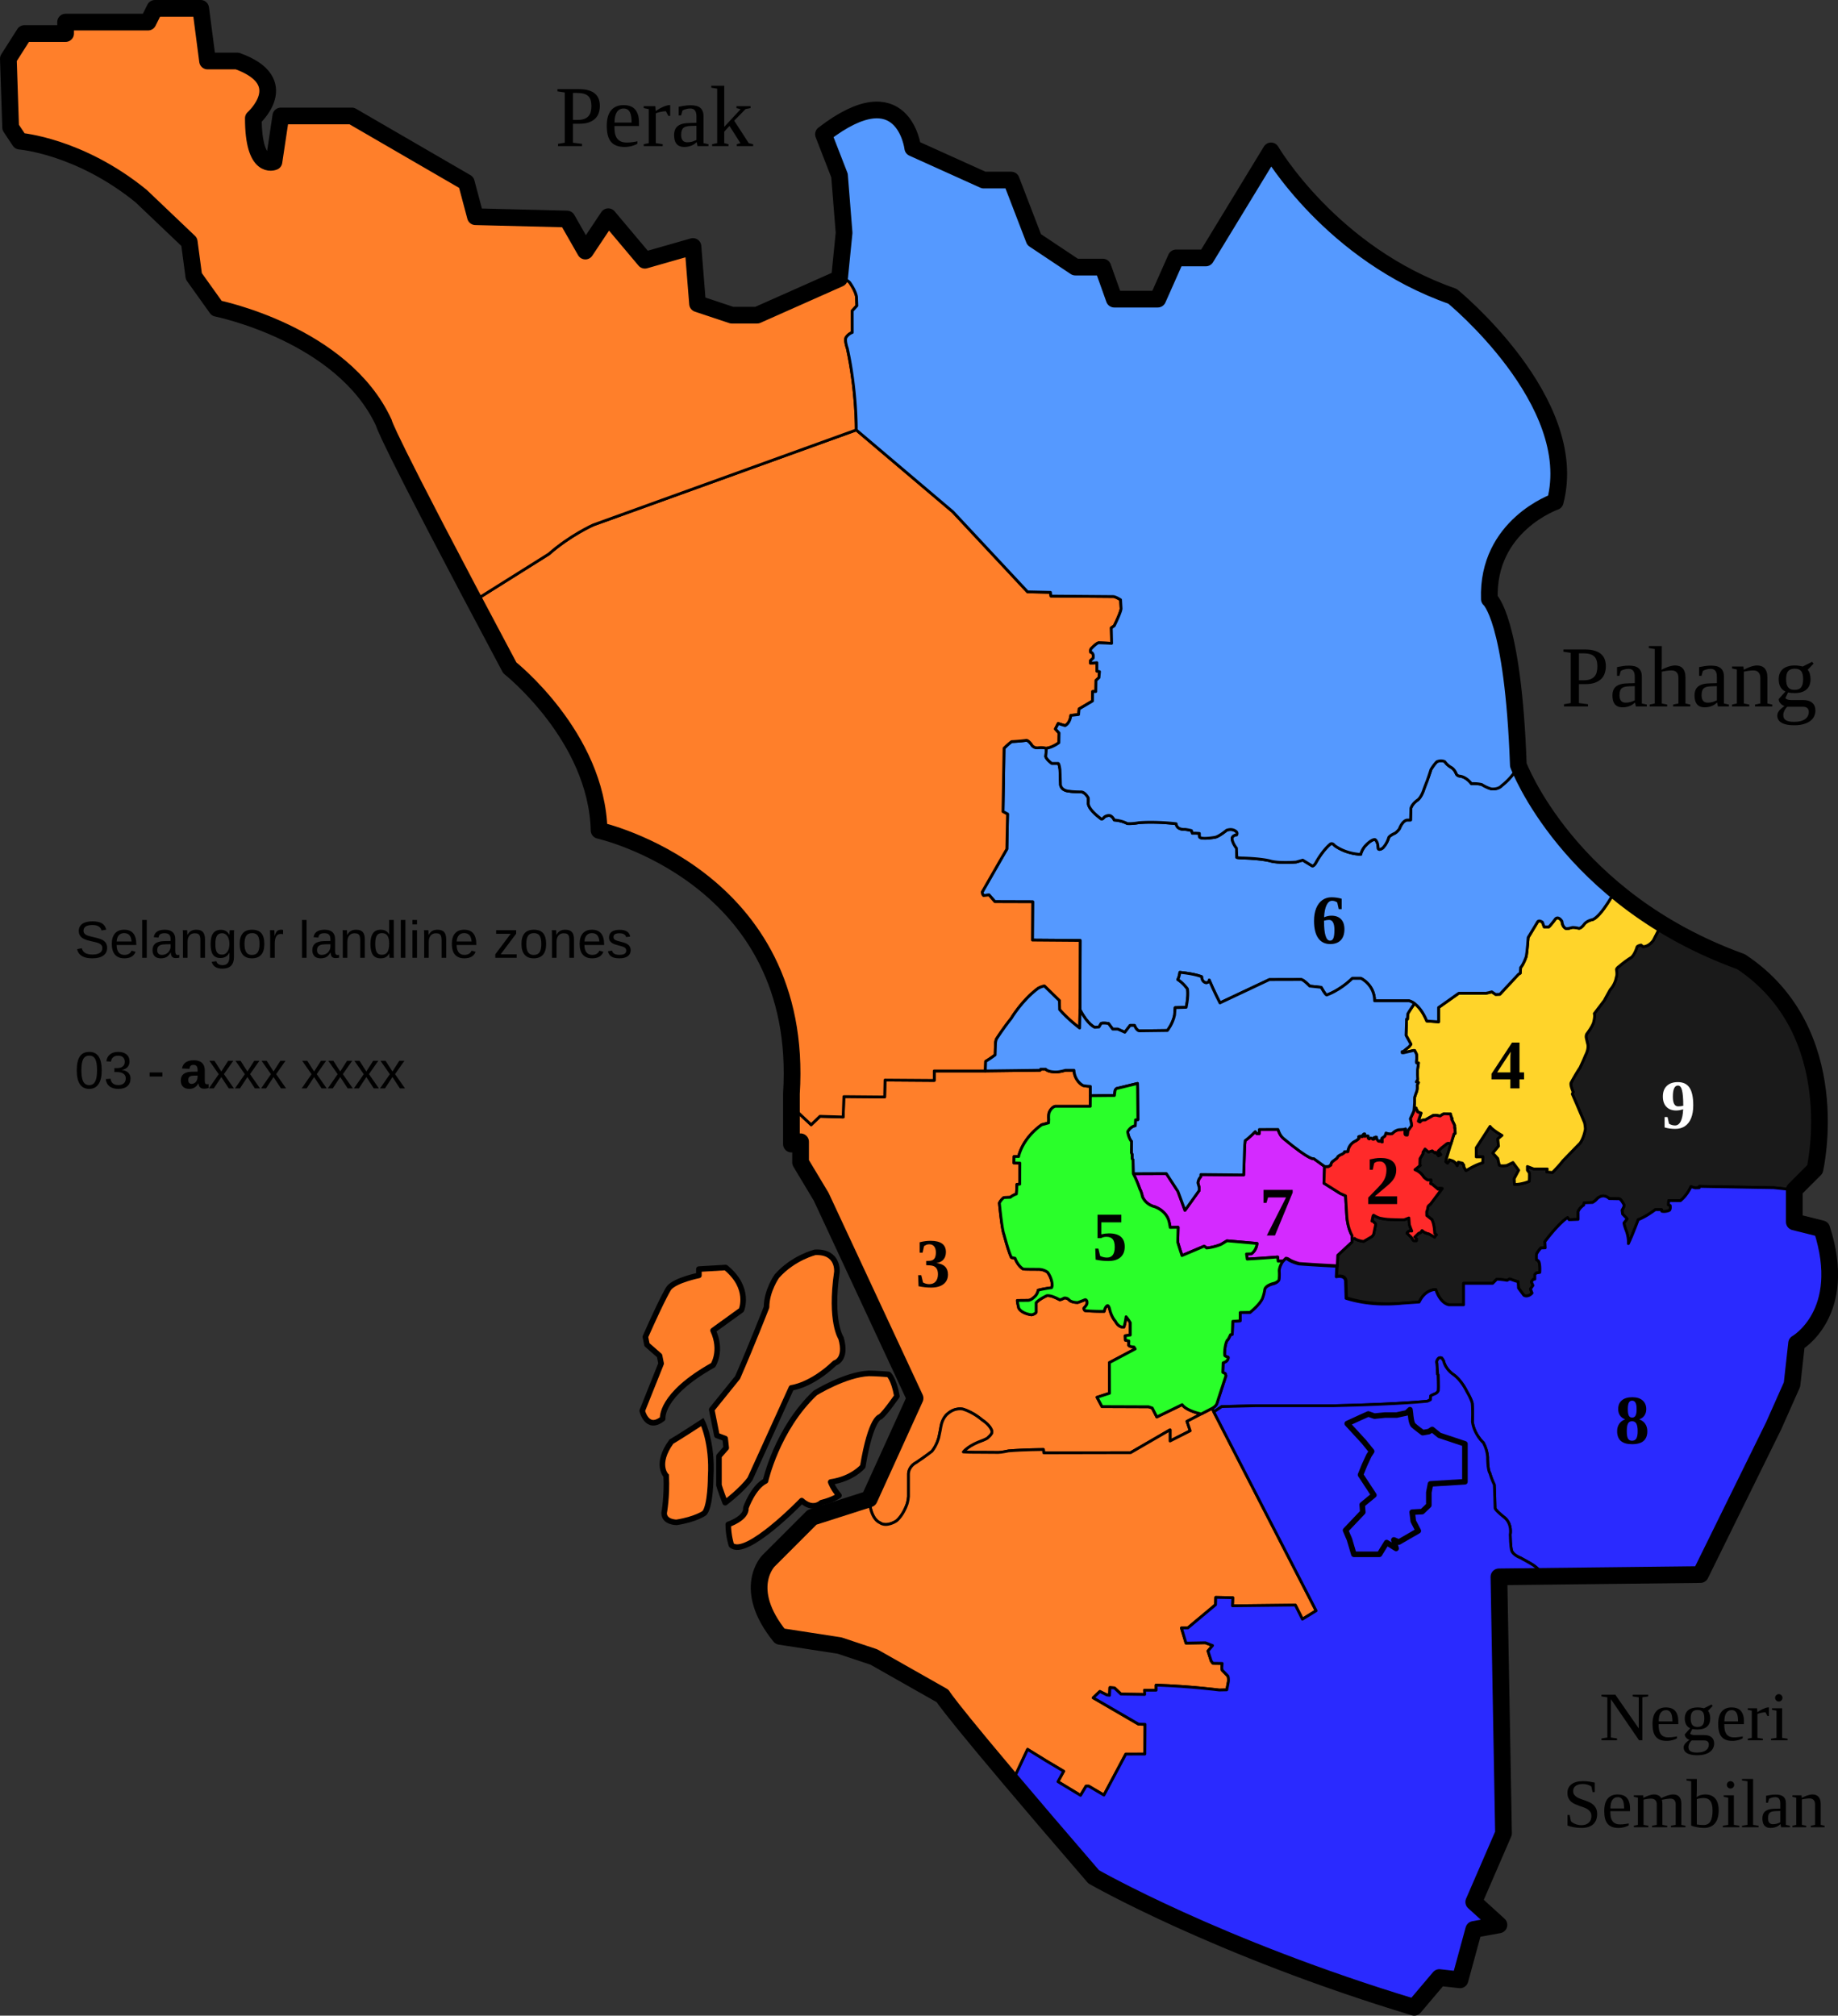
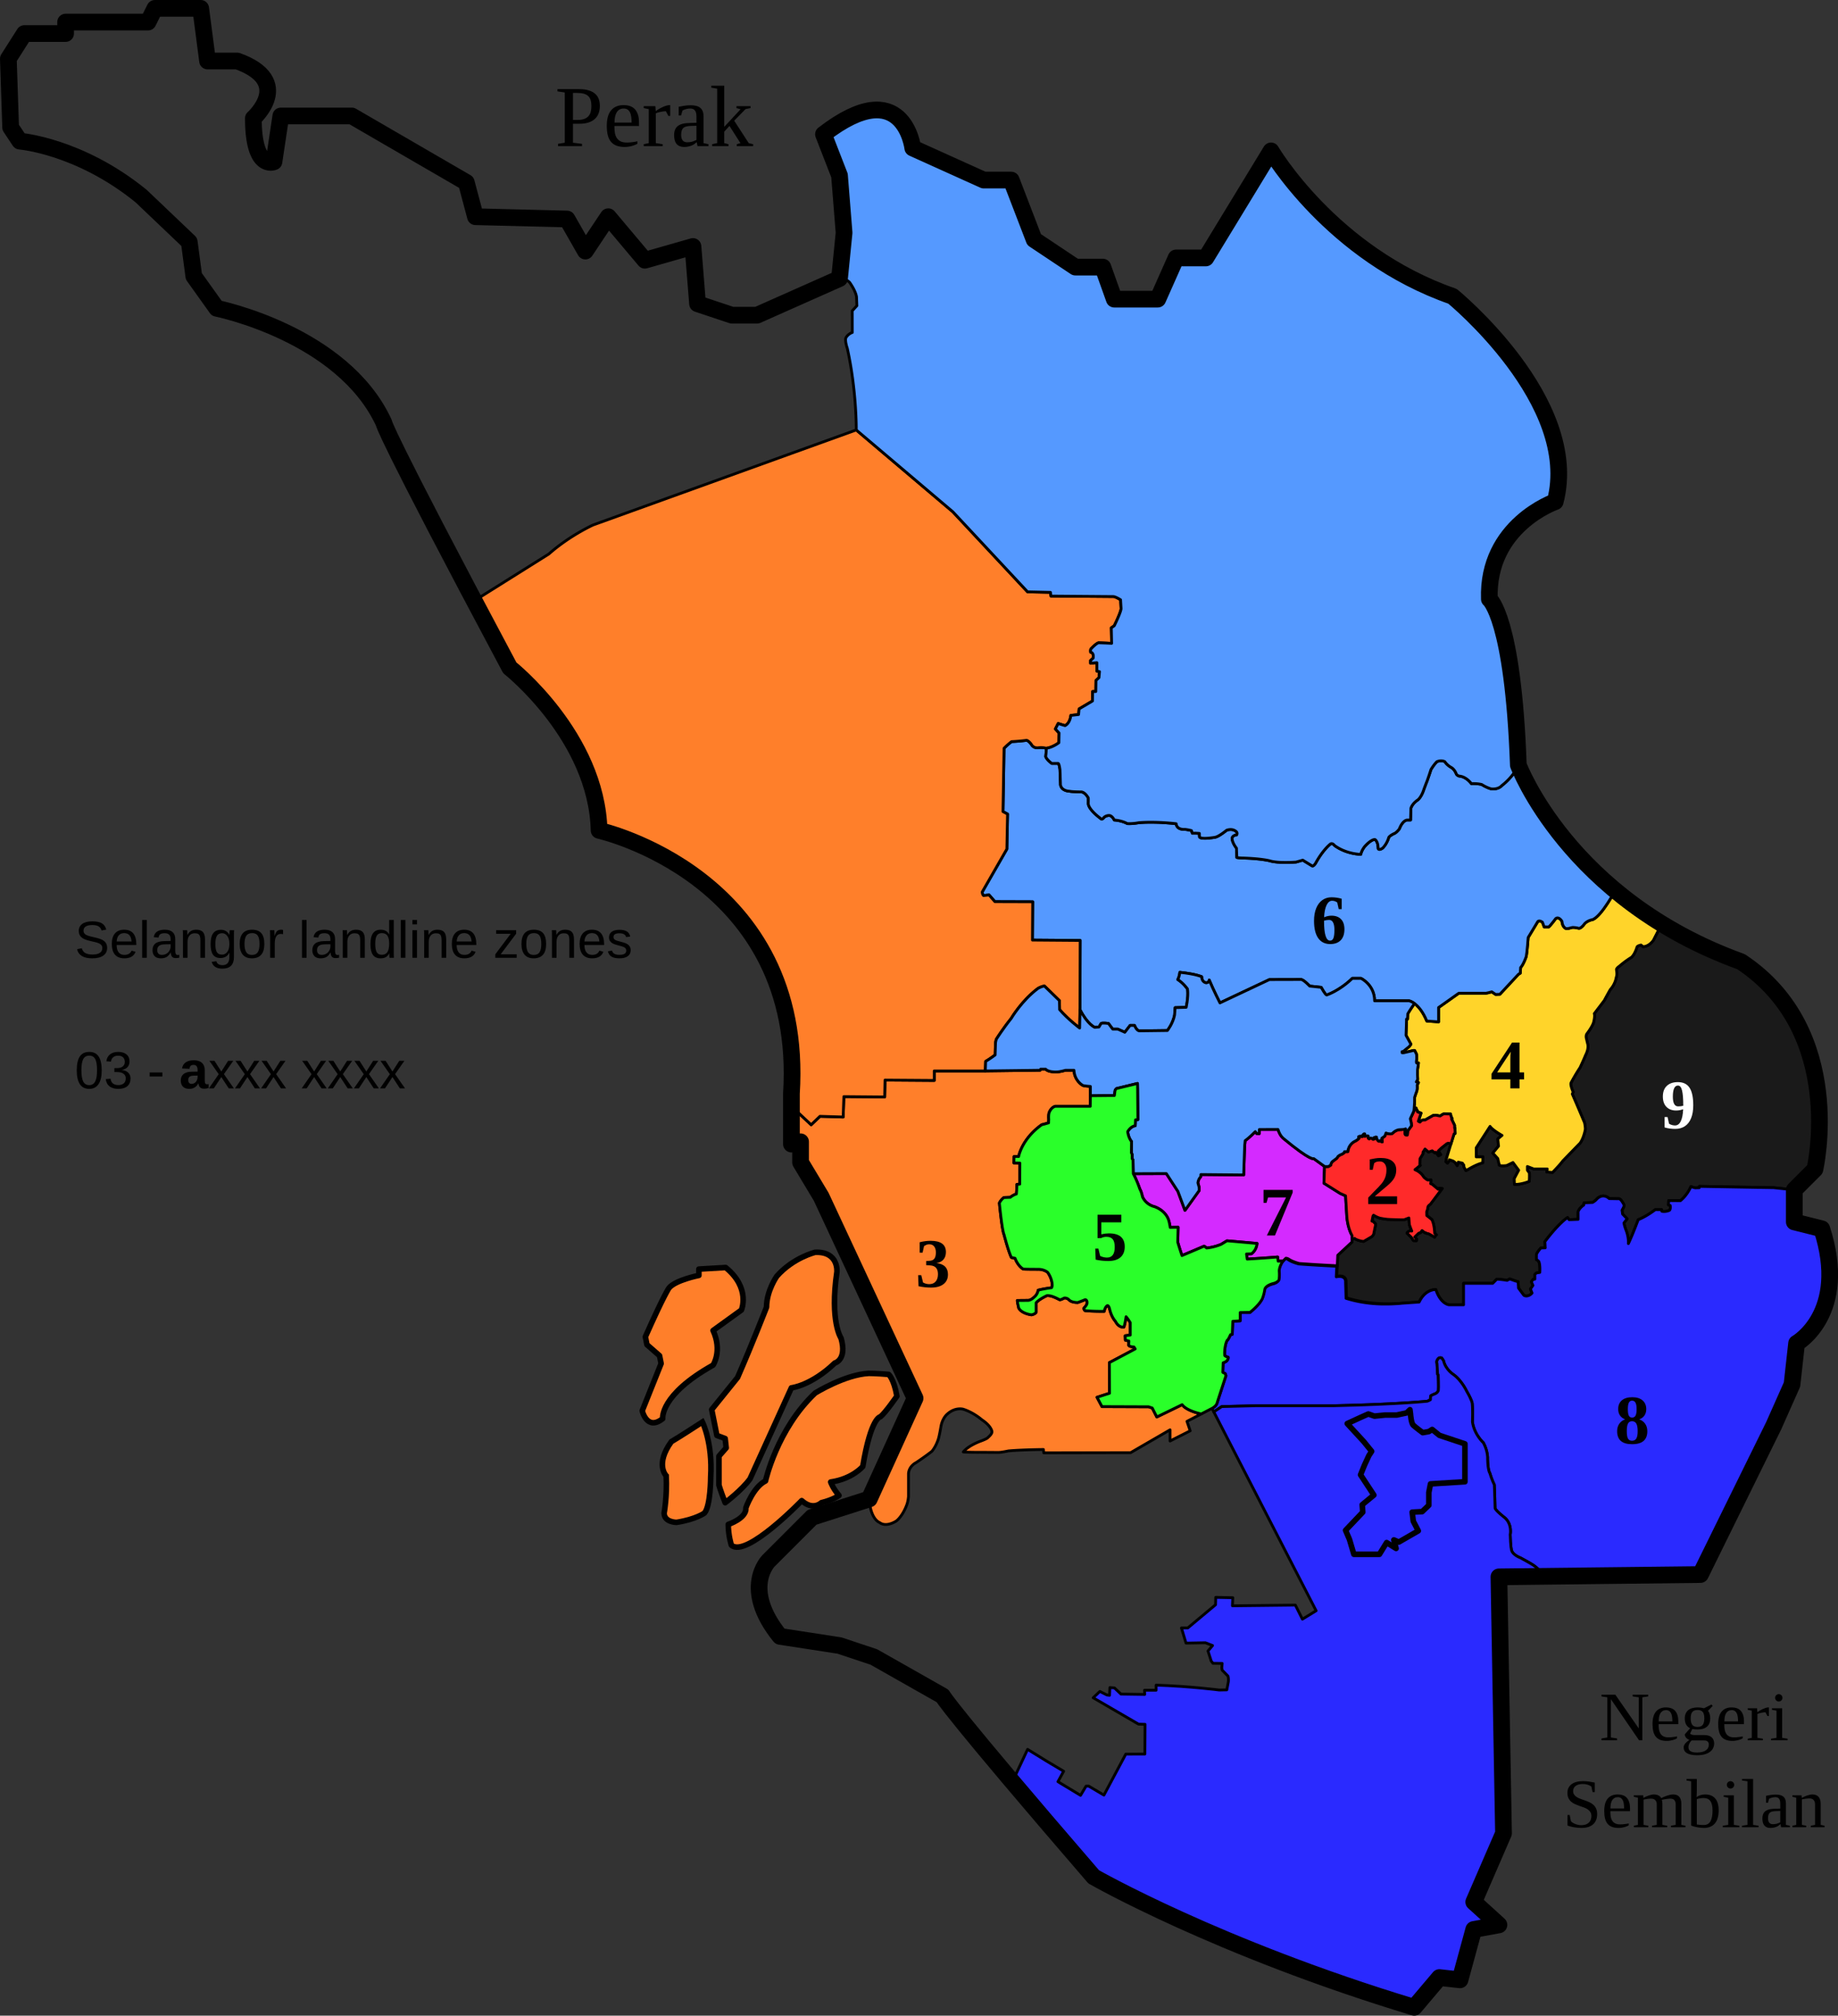
<svg xmlns="http://www.w3.org/2000/svg" width="703.99" height="772.013" viewBox="0 0 659.991 723.762">
  <rect x="0" y="0" width="659.991" height="723.762" fill="#333333" stroke="none" />
-   <path d="M475.619 418.818l-.215 6.035 5.819 3.663 1.94.862.43 7.112s.156 4.095 1.88 7.112v2.37l-5.112 4.742-.359 7.569c3.689-.703 3.338 1.932 3.338 1.932l.175 5.796c10.013 3.16 20.025 1.932 20.025 1.932l6.064-.42c2.24-4.73 5.975-4.482 5.975-4.482 1.743 5.228 4.73 5.477 4.73 5.477h5.23v-7.717h10.457l1.493-1.494-.8-6.824v-3.366l-1.836-2.754v-3.977l3.902-2.13V428.61l-1.136-2.556h-4.262l-1.278-1.137.426-9.516h-2.415v-3.267l4.967-7.684v-6.048c-2.62-.403-3.83-1.21-3.83-1.21l-1.815-1.411v-3.629l9.476.605c4.234-5.645 3.672-14.35 3.672-14.35l-5.14-5.44h-1.813v-2.72l-4.232-4.535-.302-2.418 2.72-.302-.604-6.348h-9.371l-7.256 5.139v5.138l-4.232-.302c-2.72-6.65-6.348-7.254-6.348-7.254h-12.394c0-5.743-4.887-8.071-4.887-8.071h-3.115s-6.513 6.795-14.442 7.078l-.284 5.526 1.316-.564v2.068s-6.394 4.702-6.394 8.65l.564 1.693-5.454 2.068-.376 10.907-1.128 2.633s-3.197 13.163 1.316 17.3c10.173 8.442 11.035 7.365 11.035 7.365z" fill="none" stroke="#000" stroke-width="2" stroke-linecap="round" stroke-linejoin="round" />
  <path d="M555.417 420.811l.179-1.071h-4.822l-2.321-.893v1.34l.714.981s.09 2.143-.09 3.036c0 0-2.767 1.16-5.267 1.071l-.09-2.053 1.608-3.036-2.054-2.768-2.232 1.072s-2.232.357-2.678-.179l-.536-2.321-1.786-1.965 2.054-2.5-.268-2.589 1.518-1.25s-3.482-1.964-4.295-3.24l-4.967 7.684v3.267h2.415l-.093 2.135s-1.457.11-5.997 2.799l-.619-1.06s-.151-.354-.202-1.01l-.379-.291v-.253s-.353-.19-.757-.214l-.821-.215-.379 1.25-.391-.644s-.354-.67-1.252-1.074l-1.196-.393-.125.482-.518.732-.59-.536.215-1.125 1.536-5.035-.554-.41s-.41-.161-.84.124c0 0-.964.786-1.928 1.518l-1.143 1.09.857 1.339-.768.392-1.018-1.285-.303.268-.947-.768-1.357.446-1.232-1.09-.732 1.144-.018.589-1.056 1.736-.063 2.336.139.076-1.894 1.54c2.247.947 2.967 2.361 2.967 2.361.53.846 1.616 1.351 1.616 1.351l1.166-.043v.571l-.107.786.5.178 2.214 1.84.286-.34 1.16.054-4.285 5.696s-.66.357-.84.857c0 0-.142 1.25-.46 1.752l.026 1.389 1.843 1.465c.935 1.792 1.01 4.924 1.01 4.924l.607.555-.556.556-.05.278-2.172-1.212-.91-.202-.202-.203h-.303l-.96-.757-.555.783-.632.164-1.44 1.389.695.72-.037.088-.051.518-.871-.013s-.312-.088-.43-.341c0 0-.195-.414-.543-.884l-1.528-1.477c.29-.644 1.02-.796 1.02-.796l.696.036s-.661-1.625-.87-2.283l-.176-2.424-1.718.656s-.758.076-4.849-.1c0 0-1.616 0-3.71-.456 0 0-1.053-.232-2.41-1.09l-.197.268-.375 1.857.321.018.858.857s.178.125.143.322l-.715 3.482s-.196.518-.696.91l-2.858 1.679s-1.125.054-2.964-.804l-.328-.276-.227.126s-.379.202-.704.012v1.185l-5.112 4.742-.359 7.569c3.689-.703 3.338 1.932 3.338 1.932l.175 5.796c10.013 3.161 20.025 1.932 20.025 1.932l6.064-.42h0c.886-1.871 2.005-2.963 3.035-3.6 1.575-.973 2.94-.882 2.94-.882 1.743 5.228 4.73 5.477 4.73 5.477h5.23v-7.717h10.457l1.49-1.494a30.51 30.51 0 013.674.426l.947-.505 1.957.695 1.074.316.126 2.272 1.83 2.463c.253.378 1.01.378 1.01.378 1.327-.063 2.021-1.073 2.021-1.073l-.568-1.452.884-1.263-.568-1.325.631-.821.631-.127v-1.704l.569-.505 1.2-.19s.188-2.399-.253-3.661c-.064-.506-.947-.947-.947-.947v-1.768c.126-.758 1.578-2.4 1.578-2.4l1.578-.062-.126-2.21c5.177-6.882 8.144-8.65 8.144-8.65l.569.758 3.22-.126v-2.778c.63-1.515 2.02-2.336 2.02-2.336l.126-.82 3.03-.127c1.01-.568 1.516-1.2 1.516-1.2 1.01-1.136 2.336-1.136 2.336-1.136a3.363 3.363 0 012.146.947l3.599.063c.694.126 1.768 2.273 1.768 2.273l-.19.757-.568 1.074.19 1.389 1.64 1.704-1.135 1.452c0 .695.694 2.526.694 2.526 1.073 2.651.884 4.924.884 4.924 1.515-3.156 3.535-8.586 3.535-8.586 2.968-1.136 6.124-3.599 6.124-3.599h2.273l.063.569c1.422.309 2.717-.316 2.717-.316.536-.402.313-1.741.313-1.741l-.625-.224.089-1.562 4.196.045s2.232-1.608 3.795-5.09h0c.223.179 1.518.491 1.518.491l1.428-.044.045-.491 26.678.472 7.428.782 7.4-7.4s11.51-49.33-26.526-74.53c-10.764-3.89-20.2-8.557-28.447-13.616l-3.039 5.933s-1.515 2.273-3.725 2.273l-.694-.568s-1.2.19-1.453.694c0 0-.694 2.526-2.02 3.725 0 0-1.957 1.137-4.293 3.157 0 0-1.073.694-1.073 1.263 0 0 .379 1.83-.063 2.714 0 0-.253 2.336-2.147 4.42 0 0-1.389 2.462-2.147 3.914l-3.598 4.735c.353.871-.272 3.192-.272 3.192-.486 1.607-2.443 4.132-2.443 4.132-.379.758-.126 1.578-.126 1.578.126.569.442 1.894.442 1.894.568 1.831-.758 4.167-.758 4.167-.505 1.326-1.957 4.42-1.957 4.42s-1.39 2.02-3.22 5.43c-.379.82.758 3.345.758 3.345l-.316.695a986.058 986.058 0 014.356 10.228c.316 1.2.318 2.415.318 2.415s-.447 2.946-1.875 5c0 0-1.25 1.25-6.25 6.429 0 0-.715 1.071-3.661 4.107l-2.054-.179z" fill="#1a1a1a" stroke="#000" stroke-linecap="round" stroke-linejoin="round" />
  <path d="M532.5 415.397h-2.416v-3.267l4.967-7.684c.813 1.276 4.295 3.24 4.295 3.24l-1.518 1.25.268 2.59-2.054 2.5 1.786 1.964.536 2.321c.446.536 2.678.179 2.678.179l2.232-1.072 2.054 2.768-1.607 3.036.089 2.053c2.5.09 5.268-1.071 5.268-1.071.178-.893.09-3.036.09-3.036l-.715-.982v-1.34l2.321.894h4.822l-.179 1.071 2.054.179c2.946-3.036 3.66-4.108 3.66-4.108 5-5.178 6.25-6.428 6.25-6.428 1.43-2.054 1.876-5 1.876-5s-.002-1.216-.318-2.416c0 0-2.273-5.43-4.356-10.228l.316-.694s-1.137-2.525-.758-3.346c1.83-3.41 3.22-5.43 3.22-5.43s1.452-3.093 1.957-4.42c0 0 1.326-2.335.758-4.166 0 0-.316-1.326-.442-1.894 0 0-.253-.82.126-1.578 0 0 1.957-2.526 2.443-4.132 0 0 .625-2.321.272-3.192l3.6-4.735c.757-1.453 2.146-3.914 2.146-3.914 1.894-2.084 2.146-4.42 2.146-4.42.442-.884.063-2.715.063-2.715 0-.568 1.072-1.262 1.072-1.262 2.336-2.02 4.295-3.156 4.295-3.156 1.326-1.2 2.02-3.725 2.02-3.725.252-.505 1.45-.695 1.45-.695l.696.568c2.21 0 3.724-2.273 3.724-2.273l3.04-5.932a143.086 143.086 0 01-16.735-11.99h0s-4.753 9.048-8.056 10.477c0 0-2.323.357-3.305 1.964 0 0-1.071 1.34-1.785 1.16 0 0-1.874-.534-2.678-.177 0 0-1.429.446-1.875.267 0 0-1.251-.447-1.43-2.59 0 0-1.071-1.875-2.232-.982 0 0-1.786 2.412-2.5 2.992h-1.65l-.625-1.697s-1.072-.804-1.647-.248l-3.473 5.746s-.38 5.303-.695 6.818c0 0-.946 2.842-2.02 3.979l-.126 2.02-.631.378-6.692 7.198-1.515.062-1.389-.947s-2.147.632-2.482.512l-9.368.002-7.256 5.138v5.139l-4.232-.302c-1.442-3.525-3.139-5.352-4.415-6.29-1.811 2.578-2.418 3.714-2.418 3.714l-.085 1.87h-.357l-.054 2.303-.125 3.535 1.768 3.196c-.643 1.036-1.16 1.268-1.16 1.268-1 .84-1.608 1.34-1.608 1.34l-.41.035.017.429h.536c1.428-.322 3.5-.822 3.5-.822h.446l.643 1.25c.143.607.108 1.518.108 1.518.035.321-.054.625-.054.625-.125.66-.036 1.036-.036 1.036.066.082.205.082.205.082l.518-.05s-.101.896-.341 2.386l-.013 1.78.063 1.793-.492.858.783.215-.48.934s.063.594.025 1.314c0 0 0 .138-.164.909 0 0-.303.63-.77 2.171l-.025 1.995-.13 1.844.732.054-.018.428.322.286-.018.286.214.053v.304l1.232.41-.982 2.91.304.18.285.142.518-.535c.411-.215.822-.215.822-.215h.5l2.946-1.66c.602-.084 1.07-.084 1.322-.018.592.19 1.182.228 1.182.228s.593-.492 1.338-.795c.73-.004.962.031.962.031l1.393.054.16.768.447 1.017h-.25l1.09 2.25.018 1.036h.125l.07 1.91-.16.09-.232.053-1.196 3.822-1.536 5.035-.215 1.125.59.536.518-.732.125-.482 1.196.392c.898.405 1.252 1.075 1.252 1.075l.391.644.379-1.25.82.214c.405.025.758.215.758.215v.252l.38.29c.05.657.201 1.01.201 1.01l.619 1.062c1.905-1.112 3.847-2.234 5.996-2.796z" fill="#ffd42a" stroke="#000" stroke-linecap="round" stroke-linejoin="round" />
  <path d="M328.583 502.063l-16.444 36.175c.421 7.399 3.725 8.466 3.725 8.466 2.5 1.875 6.071-.625 6.071-.625 2.321-1.964 3.571-5.491 3.571-5.491.58-1.295.715-3.259.715-3.259v-8.214c.218-2.775 2.68-3.911 2.68-3.911 3.347-2.21 5.746-4.104 5.746-4.104 1.83-2.273 2.462-4.987 2.462-4.987.379-1.579.758-3.852.758-3.852.568-3.283 2.399-4.608 2.399-4.608 2.785-2.467 5.598-1.663 5.598-1.663 3.794 1.205 6.696 3.794 6.696 3.794 3.393 2.232 3.616 4.152 3.616 4.152.223.893-1.34 2.143-1.34 2.143-.222.491-2.588 1.34-2.588 1.34s-4.42 1.517-6.34 3.928c2.5.178 5.982.134 5.982.134l6.563.044c1.069.017 3.657-.551 3.657-.551 5.051-.442 12.564-.505 12.564-.505l.127 1.199 31.187-.063 14.16-8.205v4.018l7.233-3.66-1.16-3.393 5.14-2.668s-5.233-1.055-6.875-3.328l-9.09 4.42-1.642-3.22-1.326-.442-16.73-.063-1.768-3.345 4.482-1.453-.062-10.985 9.281-4.926-.443-.693s-1.767-.064-1.893-.695l.063-1.451-1.262-.317-.065-1.578 1.832-.252v-4.42s-.758-1.326-1.515-2.146c0 0-.442 3.093-.82 3.724 0 0-1.77.316-3.022-2.144 0 0-1.428-1.43-2.098-4.51 0 0-.313-1.16-.76-1.07-.848.401-1.16 2.052-1.16 2.052s-4.33.045-6.92-.267c0 0-.49-.491-.312-.938 0 0 1.161-1.16 1.072-1.74 0 0 .178-1.16-.67-1.25-1.294.536-2.635 1.026-2.635 1.026s-2.365.09-3.302-1.116c0 0-.804-.67-1.66-.46 0 0-1.39.82-1.705.505 0 0-1.199-.632-1.893-.885 0 0-1.065-.483-2.113-.52h0c-.15-.004-.298 0-.444.017 0 0-2.746 1.23-3.851 2.556v3.408c-.442.726-1.674.916-1.674.916s-3.44-.377-4.577-2.43c0 0-.505-2.115-.505-2.715l3.824-.035c1.116 0 2.276-1.205 2.276-1.205s1.147-.848 1.384-2.456c2.054-.535 4.822-.892 4.822-.892s.268-.491.226-.936c0 0 .019-.646-.24-1.628a9.314 9.314 0 00-1.37-2.927s-1.25-1.161-3.527-1.116c0 0-4.688 0-5.268-.09 0 0-1.786-.893-2.946-3.884 0 0-1.161-.223-1.296-.267 0 0-.821-1.326-2.678-8.304 0 0-.625-.982-1.651-11.25.535-1.16 1.607-1.964 1.607-1.964l2.321-.09a7.171 7.171 0 012.188-1.205s.044-.58.089-1.205l.09-2.233 1.026-.089.038-7.563-2.146-.063.063-2.273s.82-.063 1.643-.012c0 0 1.072-6.25 8.304-11.428.67-.134 2.455-.67 2.455-.67s0-.759.045-1.16c0 0-.179-2.01.268-2.768 0 0 .58-1.563 2.053-2.01h12.59l.044-3.794v-3.348s-2.544-.134-2.843-.443c0 0-2.841-1.578-3.05-5.36h-3.035s-1.965.624-3.482.624c0 0-2.768.045-3.628-1.01h-1.831l-.19.38-19.666.252h-18.34v3.41l-17.678-.127-.126 6.061-14.648-.126-.252 7.323-8.334-.252-3.157 3.03-7.088-6.62v13.562l3.289-.822v7.4l7.4 12.332 16.83 36.124 14.658 31.461z" fill="#ff7f2a" stroke="#000" stroke-linecap="round" stroke-linejoin="round" />
  <path d="M583.839 441.614s-.695-1.831-.695-2.526l1.137-1.452-1.642-1.704-.19-1.39.57-1.073.189-.757s-1.074-2.147-1.768-2.273l-3.599-.063s-.82-.884-2.146-.947c0 0-1.326 0-2.336 1.136 0 0-.506.632-1.516 1.2l-3.03.126-.126.82s-1.39.822-2.02 2.337v2.778l-3.22.126-.569-.758s-2.967 1.768-8.144 8.65l.126 2.21-1.578.063s-1.452 1.641-1.579 2.399v1.768s.884.442.947.947c.442 1.262.253 3.661.253 3.661l-1.2.19-.568.505v1.704l-.631.127-.631.82.568 1.326-.884 1.263.568 1.452s-.694 1.01-2.02 1.073c0 0-.758 0-1.01-.378l-1.831-2.463-.127-2.272-1.073-.316-1.957-.695-.947.505s-1.642-.315-3.677-.426l-1.493 1.493h-10.457v7.718h-5.228s-2.988-.249-4.73-5.477c0 0-3.735-.249-5.975 4.481l-6.064.42s-2.657.327-6.69.3c-3.803-.02-8.657-.52-13.512-2.053l-.175-5.796s.351-2.635-3.337-1.932l.179-3.785s-7.9-.383-13.645-.825c0 0-1.16-.29-2.342-.792-.56-.238-1.125-.524-1.572-.85 0 0-.379-.252-.884-.252l-1.01 1.01s-1.247 1.639-1.38 3.47c0 0 .178 1.963-.09 3.347 0 0-.491.893-2.054 1.25 0 0-2.678.625-3.035 2.099 0 0-.179 1.607-.893 3.392 0 0-.893 2.054-4.328 4.788l-3.446-.026v2.967l-2.652.19-.19 4.672-.63.126s-.885 2.02-1.2 2.02c-.59 1.067-.769 2.674-.769 2.674-.241 1.62-.115 2.756-.115 2.756.205.37 1.232.637 1.232.637.133.982-.804 1.562-.804 1.562-.446.268-.982.447-.982.447l-.134 3.393c.178.223.759.402.759.402.268.178.357.892.357.892-1.027 3.125-3.125 9.599-3.125 9.599-.27 1.314-1.849 2.071-1.849 2.071l.632 1.263 2.84-1.894 12.564-.316h27.78c23.881-.544 33.435-1.615 33.435-1.615.405-.09 1.162-.531 1.162-.531.043-.987.088-1.344.088-1.344.089-.224 1.607-.804 1.607-.804.982-.402 1.16-1.205 1.16-1.205.135-1.072-.044-5.58-.044-5.58l-.223-.224-.224-3.884a1.372 1.372 0 01.134-1.25c.533-1.24 1.606-.672 1.606-.672l.631 1.01c.695 3.094 3.473 4.861 3.473 4.861 2.951 2.033 4.826 6.051 4.826 6.051 1.875 3.214 1.964 4.286 1.964 4.286.268 2.143.09 6.696.09 6.696.625 4.554 3.928 7.5 3.928 7.5 1.697 3.125 1.518 5.804 1.518 5.804.09 4.286.804 5.09.804 5.09.714 2.41 1.607 4.196 1.607 4.196.09.982.268 8.392.268 8.392.089.804 3.604 3.546 3.604 3.546 2.589 2.41 1.843 5.919 1.843 5.919.09 4.197.445 5.535.445 5.535.379 1.825 3.221 2.834 3.221 2.834a120.345 120.345 0 013.725 2.084c2.967 1.642 4.863 4.565 4.863 4.565l56.043-.637 26.31-53.441 6.577-14.801 1.644-14.799s18.911-10.689 9.045-41.11l-9.867-2.464v-11.512l-7.428-.783-26.678-.47h0l-.045.49-1.427.044s-1.295-.311-1.518-.49c-1.562 3.482-3.795 5.088-3.795 5.088l-4.197-.045-.088 1.563.625.224s.223 1.339-.312 1.74c0 0-1.295.626-2.717.317l-.065-.568h-2.271s-3.158 2.46-6.125 3.597c0 0-2.02 5.431-3.535 8.588 0 0 .19-2.274-.884-4.925z" fill="#2a2aff" stroke="#000" stroke-linecap="round" stroke-linejoin="round" />
  <path d="M462.621 452.031s-.38-.252-.885-.252l-1.01 1.01-1.767.063-.19-1.516s-4.229.379-10.921.758l-.254-1.83 1.77-.065s1.766-1.136 2.019-3.724l-10.797-.948-2.082 1.264s-2.4 1.074-5.24 1.326c0 0-.758-.696-.948-.633l-7.892 3.348s-1.137-3.41-1.516-4.799l.127-5.367-2.842.064s-.314-1.958-.504-2.4c0 0-.695-3.41-5.115-5.05 0 0-3.03-.568-4.355-3.598 0 0-.253-1.578-.947-2.778 0 0-.947-2.905-2.336-5.468l11.875-.045 4.162 6.396 2.525 6.818 5.113-7.133v-1.074l-.462-1.658s.045-1.25 1.027-2.232l.031-.77 15.371.145.357-10.536.179-1.786c1.49-1.03 3.637-3.24 3.637-3.24l.505.695.884.063.063-1.515h6.717c.377 1.244.948 2.32 1.783 3.085 2.723 2.26 4.778 3.837 6.328 4.936 4.245 3.007 4.707 2.43 4.707 2.43l3.88 2.801-.216 6.035 5.819 3.663 1.94.862.43 7.112s.156 4.095 1.88 7.113v2.37l-5.112 4.742-.18 3.784s-7.899-.383-13.644-.824c0 0-1.161-.29-2.342-.792-.56-.238-1.125-.525-1.572-.85z" fill="#d42aff" stroke="#000" stroke-linecap="round" stroke-linejoin="round" />
  <path d="M495.625 437.426c2.094.455 3.71.455 3.71.455 4.092.177 4.85.101 4.85.101l1.717-.656.176 2.424c.209.658.87 2.283.87 2.283l-.697-.036s-.728.152-1.019.796l1.528 1.477c.348.47.543.884.543.884.118.253.43.34.43.34l.87.014.051-.518.038-.089-.694-.72 1.44-1.388.63-.164.556-.783.96.757h.303l.202.202.91.202 2.171 1.213.05-.278.556-.556-.606-.555s-.075-3.132-1.01-4.925l-1.844-1.464-.025-1.39c.318-.501.46-1.751.46-1.751.18-.5.84-.857.84-.857l4.286-5.696-1.161-.054-.286.34-2.214-1.84-.5-.178.107-.786v-.571l-1.166.043s-1.086-.505-1.616-1.351c0 0-.72-1.414-2.967-2.361l1.894-1.54-.14-.076.064-2.336 1.056-1.736.018-.59.732-1.142 1.232 1.089 1.357-.446.947.767.303-.267 1.018 1.285.768-.393-.857-1.339 1.143-1.09c.964-.731 1.929-1.517 1.929-1.517.428-.286.839-.125.839-.125l.554.411 1.196-3.821.232-.054.16-.09-.07-1.91h-.125l-.018-1.035-1.09-2.25h.25l-.446-1.018-.16-.768-1.394-.054s-.232-.035-.962-.031c-.745.303-1.338.795-1.338.795s-.59-.038-1.182-.228c-.252-.066-.72-.065-1.322.018l-2.946 1.66h-.5s-.411 0-.822.215l-.518.536-.285-.143-.304-.179.982-2.91-1.232-.411v-.304l-.214-.053.018-.286-.322-.286.018-.428-.732-.054-.09.947s-.25.75-1.125 2.517c0 0-.142.215-.178.411 0 0 .375 1.071.446 2.464l-1.357 1.875-.16 1.446-.59-.035c-.314-.004-.268-.536-.286-1.054 0 0 .286-.625.268-1.107 0 0-.357.16-.679.215 0 0-.857.035-1.696.107 0 0-.804.035-1.84.821 0 0-.357.393-.767.625 0 0-.893.214-2.072-.268-.232.768-.446 1.16-.446 1.16s-.536.304-1.054.733v.214l.125.125.036.964-.268-.071-.429-.41-.214.25-.304-.019s-.321-.017-.785-.964l-.054-.518-.34-.035-.232.214h-.357l.036.553-.41.036s-.358-.375-.75-.428c-.287.053-.537.303-.537.303s-.285-.036-.428-.393l.036-.625s-.518-.232-.983.054l-.321.018.053-.857h-.267s-.304.178-.518.571l.125.232-.072.107-.303.054-.286-.16s-.429-.054-.888.206v.303l.177.177s0 .202-.152.252c0 0-.48.442-1.2.859 0 0-.189.012-.42.202 0 0-2.035 1.036-2.267 3.571l-1.215.036-.035.268s-.179.286-.983.679c0 0-.571.142-1.268.714 0 0-.321.464-.446.678l-1.59 1.197s-.553.5-.57 1.25l-.787.5s-.785.142-1.469-.001l-.216 6.034 5.82 3.663 1.94.862.43 7.112s.156 4.095 1.88 7.112v1.185c.325.19.704-.012.704-.012l.227-.126.328.277c1.84.857 2.964.803 2.964.803l2.858-1.678c.5-.393.696-.91.696-.91l.714-3.483c.036-.196-.142-.321-.142-.321l-.858-.857-.321-.018.375-1.857.196-.268c1.358.857 2.411 1.089 2.411 1.089z" fill="#ff2a2a" stroke="#000" stroke-linecap="round" stroke-linejoin="round" />
  <path d="M491.235 353.27c1.19 1.303 2.35 3.29 2.35 6.089h12.393s3.628.604 6.348 7.254l4.232.303v-5.14l7.254-5.138h9.371c.338.123 2.484-.508 2.484-.508l1.39.947 1.514-.063 6.693-7.198.631-.379.126-2.02c1.074-1.136 2.02-3.977 2.02-3.977.316-1.516.695-6.819.695-6.819l3.473-5.745c.574-.556 1.646.248 1.646.248l.625 1.696h1.651c.715-.58 2.5-2.991 2.5-2.991 1.161-.893 2.233.982 2.233.982.178 2.143 1.428 2.59 1.428 2.59.447.178 1.875-.268 1.875-.268.804-.358 2.679.178 2.679.178.714.179 1.785-1.16 1.785-1.16.983-1.608 3.304-1.965 3.304-1.965 3.304-1.428 8.056-10.477 8.056-10.477-26.106-21.729-34.783-45.02-34.783-45.02-1.712 4.29-5.942 7.384-5.942 7.384-1.326 1.515-3.725 1.2-3.725 1.2-1.768-.443-3.472-1.579-3.472-1.579-1.705-.442-3.725-.316-3.725-.316s-1.768-2.525-4.357-2.714c0 0-.757-.127-1.073-.821 0 0-.568-1.642-1.894-2.336 0 0-1.326-.695-2.21-2.02 0 0-1.136-.695-2.84 0 0 0-1.074 1.01-2.147 2.84 0 0-.632 2.02-1.39 4.104 0 0-.441 1.074-1.136 2.968 0 0-.757 2.588-2.146 3.788 0 0-1.957 1.2-2.526 3.03l-.126 4.23h-1.2s-1.578-.063-2.84 3.22c0 0-.821 1.073-1.579 1.515 0 0-1.705.695-2.21 1.516 0 0-.505 2.083-2.146 3.788 0 0-1.326 1.01-1.642.189 0 0-.063-1.263-.252-1.83 0 0-.505-1.58-1.137-1.39 0 0-1.262 0-3.522 2.57 0 0-1.072 1.34-1.339 2.733 0 0-5.05 0-9.407-3.156 0 0-.82-1.2-1.642-.442 0 0-2.588 2.02-5.24 6.881 0 0-.757 1.2-1.262.821-1.958-1.2-3.283-2.02-3.283-2.02s-1.705.505-2.4.694c0 0-6.44.505-9.407-.442 0 0-2.967-.82-9.722-1.01 0 0-1.263 0-2.147-.19l-.126-3.345s-1.578-1.957-1.578-3.599c0 0 .189-1.01 1.641-1.136 0 0 .379-.632-.063-1.137 0 0-1.2-1.389-3.536-.568 0 0-2.84 2.336-4.166 2.525 0 0-4.799.884-5.556-.063 0 0-.063-.82-.063-1.326 0 0-1.326-.126-2.526-.063l-.316-.947s-1.136-.315-2.336-.442c0 0-2.904.316-3.156-2.02 0 0-7.008-.884-13.385-.379 0 0-2.083.442-4.164.328 0 0-1.786-1.072-4.675-1.275 0 0-.757-1.704-1.957-1.641 0 0-1.262 0-1.957.947 0 0-.568.694-1.073.063 0 0-4.23-3.03-4.356-5.303 0 0 .063-1.516 0-2.02 0 0-1.137-2.147-2.589-2.147 0 0-3.094 0-4.167-.253 0 0-2.778 0-3.22-2.273 0 0-.126-4.23-.19-5.492 0 0-.252-2.084-.637-2.213h-2.322s-1.875-1.429-2.154-2.46c0 0 .252-2.02.19-2.967 0 0-1.326-.442-2.842-.19 0 0-1.704.317-2.525-1.262 0 0-1.137-1.578-1.894-1.389 0 0-2.273.316-5.177.442-1.39 1.01-2.715 2.4-2.715 2.4l-.379 22.728 1.642.884-.253 12.563-8.839 15.405c.036.989.482 1.301.482 1.301l1.964-.223 2.099 2.41 13.571.045-.045 6.875-.044 6.875 17.143.134-.067 24.883c2.841 5.43 5.303 6.314 5.303 6.314l1.516-.126.757-1.263c.569-.316 2.652 0 2.652 0l1.515 2.02h1.831l2.525 1.137 1.895-2.463h1.578c.884 2.147 1.83 1.958 1.83 1.958l9.976-.127s1.957-2.399 2.589-5.556l.189-2.651 3.977-.127c.947-4.608.442-6.629.442-6.629s-1.452-2.083-3.472-3.346c.568-.884.758-2.588.758-2.588 5.871.631 7.828 1.578 7.828 1.578.063 2.147 1.705 2.21 1.705 2.21l.884-.316.126-.694c1.515 3.661 3.851 8.207 3.851 8.207l17.757-8.372 11.474-.031c.982.223 2.991 2.366 2.991 2.366l4.13.446s1.45 2.68 1.956 2.767c5.374-1.988 9.215-5.996 9.215-5.996h3.114s1.285.612 2.537 1.983" fill="#59f" stroke="#000" stroke-linecap="round" stroke-linejoin="round" />
  <path d="M282.061 363.52c1.966 8.615 2.812 18.305 2.124 29.193v4.527l7.088 6.62 3.157-3.031 8.334.252.252-7.323 14.648.126.126-6.06 17.678.125v-3.409h18.34l.127-3.44c1.388-.79 3.402-2.298 3.402-2.298l.134-4.33s.134-1.027.357-1.429c0 0 2.277-3.616 5.293-7.38 0 0 3.788-6.44 9.66-10.796 0 0 1.325-.758 2.279-.794l5.357 5.22.066 3.213c3.03 3.536 7.197 6.63 7.197 6.63l.126-6.567.067-24.883-17.143-.134.044-6.875.045-6.875-13.571-.044-2.099-2.411-1.964.223s-.446-.312-.482-1.3l8.84-15.406.252-12.563-1.642-.884.38-22.729s1.325-1.389 2.714-2.399c2.904-.126 5.177-.442 5.177-.442.757-.19 1.894 1.39 1.894 1.39.82 1.578 2.525 1.262 2.525 1.262a6.563 6.563 0 012.841.19c2.4-.316 4.546-2.021 4.546-2.021l.063-3.472-1.326-1.452 1.01-1.958 1.39.442 1.073.316s1.704-.631 2.083-3.662l2.778-.315.19-2.02 4.798-2.842.063-3.41h1.136l.063-3.977 1.074-1.01.19-2.146-.948-.19v-3.03l-2.273.19v-.948l.947-.884s.38-1.894-.884-2.083c0 0-.189-.82.127-1.263 0 0 1.894-2.02 2.714-2.146 2.4.063 4.672.189 4.672.189l-.126-5.556 1.073-.757s.31-.627.708-1.49c.726-1.571 1.748-3.926 1.735-4.704l-.179-3.125s-1.517-.982-2.5-1.161l-22.5-.179-.178-1.339-8.214-.178-26.83-28.736-34.688-29.39-24.539 8.86-69.926 25.248s-8.353 3.742-15.93 10.435l-26.794 16.816c3.797 7.18 8.038 15.165 12.775 24.047 0 0 12.4 9.788 21.78 25.46 5.511 9.206 9.98 20.44 10.285 32.914 0 0 54.804 12.179 66.94 65.359z" fill="#ff7f2a" stroke="#000" stroke-linecap="round" stroke-linejoin="round" />
-   <path d="M137.837 151.814s-.661 1.324 32.445 63.927l26.795-16.816c7.576-6.693 15.93-10.435 15.93-10.435l94.464-34.107s.178-13.929-3.215-29.286c0 0-.892-2.5-.535-3.75 0 0 .625-1.34 2.326-1.972l-.014-7.79 1.655-1.806-.126-3.157s-.126-1.768-2.273-4.925c0 0-.757-1.515-3.838-1.68l-29.599 13.155h-9.043l-12.333-4.11-1.645-20.555-17.265 4.933-13.155-15.622-8.222 12.333-6.577-11.51-32.888-.823-3.288-12.332-41.11-23.844H100.84l-2.466 16.444s-7.4 3.289-7.4-15.621c0 0 14.8-13.155-5.755-20.555H74.53L72.063 3H55.619l-2.466 4.933H23.554v4.111H8.755L3 21.088l.822 24.665 3.289 4.933s21.377 1.645 43.575 19.733l17.266 16.443 1.644 12.333 8.222 11.51s4.265.853 10.611 2.967c14.327 4.774 39.16 15.939 49.408 38.142z" fill="#ff7f2a" stroke="#000" />
  <path d="M528.344 281.378s2.02-.126 3.725.316c0 0 1.704 1.136 3.472 1.578 0 0 2.4.316 3.725-1.2 0 0 4.23-3.093 5.942-7.383-1.891-52.948-10.4-59.567-10.4-59.567-.247-6.901 1.24-12.582 3.576-17.209 6.624-13.123 20.06-17.775 20.06-17.775 9.456-35.929-36.874-73.75-36.874-73.75-16.398-5.703-29.695-14.527-39.897-23.308-16.86-14.509-25.272-28.9-25.272-28.9L433 92.619H422.31l-6.577 14.799h-15.622l-4.11-11.51h-9.867l-14.799-9.867-8.222-21.377h-9.866l-25.487-11.51s-3.289-27.132-32.065-4.933l5.755 14.8 1.644 20.554-1.644 16.443c3.08.165 3.838 1.68 3.838 1.68 2.147 3.157 2.273 4.925 2.273 4.925l.126 3.157-1.655 1.806.014 7.79c-1.701.633-2.326 1.972-2.326 1.972-.357 1.25.535 3.75.535 3.75 3.393 15.357 3.215 29.286 3.215 29.286l34.689 29.39 26.829 28.735 8.214.178.178 1.34 22.5.178c.983.179 2.5 1.16 2.5 1.16l.179 3.126c.013.778-1.009 3.133-1.735 4.704-.398.863-.708 1.49-.708 1.49l-1.073.757.126 5.556s-2.272-.126-4.672-.19c-.82.127-2.714 2.147-2.714 2.147-.316.442-.127 1.263-.127 1.263 1.263.19.884 2.083.884 2.083l-.947.884v.947l2.273-.19v3.031l.947.19-.19 2.146-1.073 1.01-.063 3.978h-1.136l-.063 3.41-4.798 2.84-.19 2.02-2.778.316c-.379 3.03-2.083 3.662-2.083 3.662l-1.074-.316-1.389-.442-1.01 1.958 1.326 1.452-.063 3.472s-2.147 1.705-4.546 2.02c.063.947-.19 2.968-.19 2.968.28 1.03 2.155 2.459 2.155 2.459h2.322c.385.13.638 2.213.638 2.213.063 1.262.19 5.492.19 5.492.441 2.273 3.22 2.273 3.22 2.273 1.072.253 4.166.253 4.166.253 1.452 0 2.589 2.146 2.589 2.146.063.505 0 2.02 0 2.02.126 2.273 4.356 5.304 4.356 5.304.505.631 1.073-.063 1.073-.063.695-.947 1.957-.947 1.957-.947 1.2-.063 1.957 1.641 1.957 1.641 2.89.203 4.675 1.275 4.675 1.275 2.08.114 4.164-.328 4.164-.328 6.377-.505 13.385.38 13.385.38.252 2.335 3.156 2.02 3.156 2.02 1.2.126 2.336.441 2.336.441l.316.947c1.2-.063 2.526.063 2.526.063 0 .506.063 1.326.063 1.326.757.947 5.556.063 5.556.063 1.325-.189 4.166-2.525 4.166-2.525 2.336-.82 3.536.568 3.536.568.442.505.063 1.137.063 1.137-1.452.126-1.641 1.136-1.641 1.136 0 1.642 1.578 3.599 1.578 3.599l.126 3.346c.884.19 2.147.19 2.147.19 6.755.189 9.722 1.01 9.722 1.01 2.968.946 9.408.441 9.408.441.694-.189 2.399-.694 2.399-.694s1.325.82 3.283 2.02c.505.379 1.262-.82 1.262-.82 2.652-4.862 5.24-6.882 5.24-6.882.821-.758 1.642.442 1.642.442 4.356 3.156 9.407 3.156 9.407 3.156.267-1.393 1.339-2.733 1.339-2.733 2.26-2.57 3.522-2.57 3.522-2.57.632-.19 1.137 1.39 1.137 1.39.19.567.252 1.83.252 1.83.316.82 1.642-.19 1.642-.19 1.641-1.704 2.146-3.787 2.146-3.787.505-.821 2.21-1.516 2.21-1.516.758-.442 1.578-1.515 1.578-1.515 1.263-3.283 2.842-3.22 2.842-3.22h1.2l.125-4.23c.569-1.83 2.526-3.03 2.526-3.03 1.389-1.2 2.146-3.788 2.146-3.788.695-1.894 1.137-2.968 1.137-2.968a107.399 107.399 0 001.389-4.103c1.073-1.831 2.146-2.841 2.146-2.841 1.705-.695 2.841 0 2.841 0 .884 1.325 2.21 2.02 2.21 2.02 1.326.694 1.894 2.336 1.894 2.336.316.694 1.073.82 1.073.82 2.589.19 4.357 2.715 4.357 2.715z" fill="#59f" stroke="#000" stroke-linecap="round" stroke-linejoin="round" />
-   <path d="M315.864 546.704c2.5 1.875 6.071-.625 6.071-.625 2.321-1.964 3.571-5.491 3.571-5.491.58-1.295.715-3.259.715-3.259v-8.214c.218-2.775 2.68-3.911 2.68-3.911 3.347-2.21 5.746-4.104 5.746-4.104 1.83-2.273 2.462-4.987 2.462-4.987.379-1.579.758-3.852.758-3.852.568-3.283 2.399-4.608 2.399-4.608 2.785-2.467 5.598-1.663 5.598-1.663 3.794 1.205 6.696 3.794 6.696 3.794 3.393 2.232 3.616 4.152 3.616 4.152.223.893-1.34 2.143-1.34 2.143-.222.491-2.588 1.34-2.588 1.34s-4.42 1.517-6.34 3.928c2.5.178 5.982.134 5.982.134l6.563.044c1.069.017 3.657-.551 3.657-.551 5.051-.442 12.564-.505 12.564-.505l.126 1.2 31.189-.064 14.16-8.205v4.018l7.232-3.66-1.16-3.393 5.141-2.668 3.858-2.002.632 1.263 36.744 71.405-4.925 3.03-2.525-5.05-22.602.252.126-2.904-6.124-.126-.063 2.652-9.975 8.333h-2.273l1.641 5.43 6.945-.126c.721.287 2.596 1.002 2.596 1.002l-1.652 1.964 1.161 3.616.625.804 3.304.044-.134 1.563.134.848 2.098 2.143c.265.895.139 1.968.139 1.968l-.568 2.968-2.715.063s-10.039-1.326-22.666-1.768v1.831h-4.166l.063 1.515-8.524-.126-2.335-2.21-1.642-.126-.126 2.778-.947-.126-2.526-1.263-2.399 2.273 16.289 9.47 2.336.063-.063 10.67-6.847.011-7.857 14.732-5.446-3.214h-.982l-1.965 3.303-8.125-4.91 2.054-3.75-6.16-3.661-6.786-4.196-5.464 11.649c-23.642-27.968-25.076-30.836-25.076-30.836l-24.665-13.977-12.333-4.11-21.377-3.29c-13.977-17.265-4.11-27.132-4.11-27.132l15.62-15.62 20.555-6.579c.421 7.4 3.725 8.466 3.725 8.466z" fill="#ff7f2a" stroke="#000" stroke-linecap="round" stroke-linejoin="round" />
  <path d="M363.525 639.782c7.365 8.712 16.885 19.86 29.188 34.116 0 0 44.397 25.488 115.105 46.864l9.044-10.688 7.4.822 4.933-18.088 9.044-1.644-9.044-8.222 10.688-24.665-1.644-92.085 16.307-.185s-1.896-2.922-4.863-4.564c0 0-1.83-1.073-3.725-2.083 0 0-2.84-1.01-3.22-2.835 0 0-.357-1.339-.446-5.535 0 0 .747-3.509-1.842-5.92 0 0-3.515-2.741-3.604-3.545 0 0-.179-7.41-.268-8.392 0 0-.893-1.786-1.607-4.197 0 0-.715-.803-.804-5.09 0 0 .179-2.678-1.518-5.803 0 0-3.303-2.946-3.928-7.5 0 0 .178-4.553-.09-6.696 0 0-.089-1.072-1.964-4.286 0 0-1.875-4.018-4.826-6.05 0 0-2.778-1.768-3.473-4.862l-.631-1.01s-1.073-.568-1.606.672c0 0-.401.536-.134 1.25l.224 3.884.223.223s.179 4.51.045 5.58c0 0-.179.804-1.161 1.206 0 0-1.518.58-1.607.804 0 0-.045.357-.088 1.344 0 0-.757.442-1.162.53 0 0-9.554 1.072-33.435 1.616h-27.78l-12.563.316-2.841 1.894 36.744 71.405-4.925 3.03-2.525-5.05-22.602.252.126-2.904-6.124-.126-.063 2.652-9.975 8.333h-2.273l1.641 5.43 6.945-.126c.721.287 2.596 1.002 2.596 1.002l-1.652 1.964 1.161 3.616.625.804 3.304.044-.134 1.563.134.848 2.098 2.143c.265.895.139 1.968.139 1.968l-.568 2.968-2.715.063s-10.039-1.326-22.666-1.768v1.831h-4.166l.063 1.515-8.524-.126-2.335-2.21-1.642-.126-.126 2.778-.947-.126-2.526-1.263-2.399 2.273 16.289 9.47 2.336.063-.063 10.67-6.847.011-7.857 14.732-5.446-3.214h-.982l-1.965 3.303-8.125-4.91 2.054-3.75-6.16-3.661-6.786-4.196z" fill="#2a2aff" stroke="#000" stroke-linecap="round" stroke-linejoin="round" />
  <path d="M651.7 419.845l-7.4 7.4v11.51l9.866 2.466c9.866 30.421-9.044 41.11-9.044 41.11l-1.645 14.799-6.577 14.799-26.31 53.441-72.351.822 1.644 92.085-10.688 24.665 9.044 8.222-9.044 1.644-4.934 18.088-7.4-.822-9.043 10.688c-70.708-21.376-115.105-46.864-115.105-46.864-51.797-60.02-54.264-64.952-54.264-64.952l-24.665-13.977-12.333-4.11-21.377-3.29c-13.977-17.265-4.11-27.132-4.11-27.132l15.62-15.62 20.555-6.579 16.444-36.175-33.71-72.352-7.4-12.333v-7.4l-3.288.823v-18.088c4.933-78.107-69.063-94.55-69.063-94.55-.822-33.71-32.065-58.375-32.065-58.375-46.042-86.33-45.22-87.974-45.22-87.974-14.799-32.065-60.019-41.109-60.019-41.109l-8.222-11.51-1.644-12.333L50.686 70.42C28.488 52.33 7.111 50.686 7.111 50.686l-3.289-4.933L3 21.088l5.755-9.044h14.8v-4.11h29.598L55.619 3h16.444l2.467 18.91h10.688c20.554 7.4 5.755 20.555 5.755 20.555 0 18.91 7.4 15.621 7.4 15.621l2.466-16.444h25.488l41.109 23.844 3.288 12.332 32.888.822 6.577 11.511 8.222-12.333 13.155 15.622 17.265-4.933 1.645 20.554 12.333 4.111h9.043l29.599-13.155 1.644-16.443-1.644-20.555-5.755-14.8c28.776-22.198 32.065 4.934 32.065 4.934l25.487 11.51h9.866l8.222 21.377 14.8 9.866h9.866l4.11 11.51h15.622l6.577-14.798H433L456.4 54.18s21.676 37.08 65.17 52.208c0 0 46.329 37.82 36.874 73.75 0 0-24.583 8.509-23.638 34.983 0 0 8.51 6.619 10.4 59.567 0 0 17.965 48.22 79.967 70.625 38.036 25.2 26.525 74.53 26.525 74.53z" fill="none" stroke="#000" stroke-width="6" stroke-linecap="round" stroke-linejoin="round" />
  <path d="M261.506 547.37c0 4.087 1.115 7.43 1.115 7.43 5.2 4.83 25.262-15.974 25.262-15.974 4.086 3.715 7.058.743 7.058.743 4.458-1.115 6.316-2.6 6.316-2.6-2.23-2.601-2.972-4.83-2.972-4.83 7.801-1.115 11.516-5.573 11.516-5.573 2.972-17.832 6.316-17.832 6.316-17.832 1.857-1.486 5.944-7.43 5.944-7.43-1.115-6.315-2.972-7.801-2.972-7.801-4.458-.371-7.059-.371-7.059-.371-8.544.371-19.318 7.058-19.318 7.058-13.745 13.002-17.832 31.577-17.832 31.577-4.458 2.23-7.058 9.66-7.058 9.66.371 3.714-6.316 5.943-6.316 5.943zM260.392 539.569c-1.858-4.83-2.23-6.316-2.23-6.316v-10.402l2.601-2.972-.371-3.343-2.972-1.115-1.858-9.287 9.288-11.516c5.2-11.888 10.402-25.262 10.402-25.262 0-5.944 3.715-11.145 3.715-11.145 5.944-6.687 13.745-8.545 13.745-8.545 8.545-.371 7.802 7.059 7.802 7.059C297.914 474.557 302 480.5 302 480.5c2.229 7.801-2.23 8.916-2.23 8.916-8.544 8.173-15.602 8.916-15.602 8.916l-14.86 32.691c-2.972 4.087-8.916 8.545-8.916 8.545z" fill="#ff7f2a" fill-rule="evenodd" stroke="#000" stroke-width="2" stroke-linecap="round" stroke-linejoin="round" />
  <path d="M252.219 510.592c-8.545 5.572-11.145 7.058-11.145 7.058-5.944 8.173-1.858 12.26-1.858 12.26.372 7.43-.743 13.374-.743 13.374 0 3.343 4.458 3.343 4.458 3.343 7.059-1.114 10.03-3.343 10.03-3.343 2.23-2.6 2.23-13.003 2.23-13.003.743-12.259-2.972-19.689-2.972-19.689z" fill="#ff7f2a" fill-rule="evenodd" stroke="#000" stroke-width="2" />
  <path d="M230.61 506.566l6.784-16.958-.566-2.827-4.522-3.957-.565-2.826c6.783-15.263 8.48-17.524 8.48-17.524 2.26-2.827 10.74-4.523 10.74-4.523v-2.261l9.61-.565c9.044 7.349 5.653 15.263 5.653 15.263l-10.176 7.348c3.392 7.35 0 12.437 0 12.437-19.22 10.74-18.09 19.22-18.09 19.22-5.652 4.522-7.348-2.827-7.348-2.827z" fill="#ff7f2a" fill-rule="evenodd" stroke="#000" stroke-width="2" stroke-linecap="round" stroke-linejoin="round" />
  <g style="line-height:125%" font-weight="400" font-size="31.25" font-family="Liberation Serif" letter-spacing="0" word-spacing="0" text-anchor="middle">
    <path d="M212.363 38.06q0-1.22-.275-2.105-.26-.885-.87-1.45-.595-.58-1.571-.854-.977-.275-2.411-.275h-1.496v9.69h1.587q1.435 0 2.396-.337.976-.35 1.556-.991.595-.641.84-1.572.244-.93.244-2.106zm-6.623 6.378v6.806l3.25.412v.809h-8.62v-.81l2.425-.411V33.208l-2.624-.397v-.808h7.72q2.152 0 3.587.473 1.45.457 2.319 1.281.87.809 1.236 1.908.366 1.098.366 2.365 0 1.251-.366 2.41-.351 1.16-1.206 2.045-.839.885-2.258 1.42-1.419.533-3.525.533h-2.304zM220.633 45.247v.275q0 1.114.152 2.136.168 1.022.641 1.816.489.778 1.358 1.251.87.458 2.29.458.457 0 .96-.03.504-.046 1.008-.107.503-.061.976-.138.473-.076.87-.168v.855q-.351.229-.855.442-.488.199-1.083.367-.595.167-1.266.259-.672.107-1.358.107-1.786 0-3.022-.488-1.22-.489-1.983-1.45-.763-.961-1.099-2.38-.336-1.42-.336-3.266 0-3.753 1.572-5.6 1.572-1.846 4.486-1.846 1.144 0 2.136.305 1.007.305 1.755 1.022.748.718 1.175 1.923.442 1.205.442 3.006v1.251h-8.82zm3.311-6.286q-.854 0-1.48.366-.61.35-1.022 1.007-.397.656-.595 1.602-.184.93-.184 2.09h6.134q0-1.16-.137-2.09-.122-.946-.458-1.602-.32-.656-.87-1.007-.549-.366-1.388-.366zM240.652 37.74v3.876h-.656l-.885-1.679q-.427 0-.915.061-.489.061-.977.168-.488.091-.946.229-.442.137-.778.29v10.711l2.457.382v.687h-6.806v-.687l1.816-.382V39.19l-1.816-.381v-.687h4.181l.137 1.786q.351-.29.962-.657.61-.381 1.312-.717.717-.335 1.42-.564.716-.23 1.266-.23h.228zM248.053 37.8q.976 0 1.816.184.839.183 1.45.626.61.442.945 1.205.351.748.351 1.892v9.69l1.786.381v.687h-3.937l-.29-1.435q-.229.23-.626.534-.381.306-.93.58-.55.26-1.282.443-.717.183-1.602.183-1.038 0-1.755-.32-.702-.321-1.13-.886-.427-.58-.61-1.358-.183-.793-.183-1.709 0-.946.23-1.632.228-.702.64-1.175.412-.473.961-.763.565-.305 1.206-.473.656-.168 1.373-.23.732-.06 1.465-.075l2.151-.061v-2.243q0-.641-.106-1.16-.107-.534-.367-.916-.244-.381-.671-.595-.427-.213-1.068-.213-.733 0-1.48.198-.748.198-1.313.519l-.518 1.785h-.855v-3.128q.992-.214 2.045-.366 1.068-.168 2.304-.168zm2.03 7.356l-2 .06q-.9.031-1.556.184-.656.137-1.083.488-.428.351-.641.961-.214.61-.214 1.557 0 2.685 2.182 2.685 1.038 0 1.785-.229.763-.244 1.526-.61v-5.096zM260.062 45.552l5.874-6.332-1.495-.412v-.687h5.066v.687l-1.785.35-4.09 4.182 5.25 8.087 1.556.351v.687h-5.875v-.687l1.312-.382-3.937-6.18-1.876 2.06v4.12l1.525.382v.687h-5.874v-.687l1.816-.382V31.835l-2.121-.366v-.687h4.654v14.77z" style="-inkscape-font-specification:'Liberation Serif Bold';text-align:center" />
  </g>
  <g style="line-height:125%" font-weight="400" font-size="31.25" font-family="Liberation Serif" letter-spacing="0" word-spacing="0" text-anchor="middle">
-     <path d="M573.59 239.267q0-1.22-.275-2.105-.26-.885-.87-1.45-.595-.58-1.571-.854-.977-.275-2.411-.275h-1.495v9.69h1.586q1.435 0 2.396-.336.977-.351 1.556-.992.596-.641.84-1.572.244-.93.244-2.106zm-6.622 6.379v6.805l3.25.412v.809h-8.622v-.809l2.427-.412v-18.036l-2.625-.397v-.808h7.721q2.152 0 3.586.473 1.45.457 2.32 1.281.869.81 1.235 1.908.366 1.098.366 2.365 0 1.251-.366 2.41-.35 1.16-1.205 2.045-.84.885-2.259 1.42-1.419.534-3.524.534h-2.304zM584.988 239.008q.977 0 1.816.183.84.183 1.45.626.61.442.946 1.205.35.748.35 1.892v9.69l1.786.381v.687h-3.937l-.29-1.435q-.229.23-.625.534-.382.306-.931.58-.55.26-1.282.443-.717.183-1.602.183-1.038 0-1.755-.32-.702-.321-1.13-.886-.426-.58-.61-1.358-.183-.793-.183-1.709 0-.946.23-1.632.228-.702.64-1.175.412-.473.962-.763.564-.305 1.205-.473.656-.168 1.373-.229.733-.061 1.465-.076l2.152-.061v-2.243q0-.641-.107-1.16-.107-.534-.366-.916-.245-.381-.672-.595-.427-.213-1.068-.213-.732 0-1.48.198t-1.312.519l-.52 1.785h-.854v-3.128q.992-.214 2.045-.366 1.068-.168 2.304-.168zm2.03 7.355l-2 .06q-.9.031-1.556.184-.656.137-1.083.488-.427.351-.64.961-.215.61-.215 1.557 0 2.685 2.182 2.685 1.038 0 1.786-.228.763-.245 1.526-.61v-5.097zM596.722 238.2q0 .213-.015.518 0 .305-.015.641 0 .32-.03.626-.016.305-.047.503.428-.244 1.038-.519.61-.274 1.266-.503.672-.23 1.328-.366.671-.153 1.22-.153.825 0 1.511.229.687.229 1.175.732.504.504.778 1.313.29.808.29 1.953v9.43l1.74.381v.687h-6.18v-.687l1.907-.381v-9.247q0-1.267-.625-1.938-.61-.687-1.908-.687-.427 0-.915.046-.473.046-.946.107-.473.06-.885.152-.412.077-.687.138v11.429l1.938.381v.687h-6.287v-.687l1.816-.381v-19.562l-2.136-.366v-.687h4.67v6.21zM614.468 239.008q.977 0 1.816.183.84.183 1.45.626.61.442.946 1.205.35.748.35 1.892v9.69l1.786.381v.687h-3.937l-.29-1.435q-.229.23-.625.534-.382.306-.931.58-.55.26-1.282.443-.717.183-1.602.183-1.038 0-1.755-.32-.702-.321-1.13-.886-.426-.58-.61-1.358-.183-.793-.183-1.709 0-.946.23-1.632.228-.702.64-1.175.412-.473.961-.763.565-.305 1.206-.473.656-.168 1.373-.229.733-.061 1.465-.076l2.152-.061v-2.243q0-.641-.107-1.16-.107-.534-.366-.916-.245-.381-.672-.595-.427-.213-1.068-.213-.732 0-1.48.198t-1.312.519l-.52 1.785h-.854v-3.128q.992-.214 2.045-.366 1.068-.168 2.304-.168zm2.03 7.355l-2 .06q-.9.031-1.556.184-.656.137-1.083.488-.427.351-.641.961-.214.61-.214 1.557 0 2.685 2.182 2.685 1.038 0 1.786-.228.763-.245 1.526-.61v-5.097zM626.172 240.488q.427-.244 1.007-.519.595-.274 1.236-.503.64-.23 1.281-.366.641-.153 1.19-.153.825 0 1.511.229.687.229 1.175.732.504.504.778 1.313.29.808.29 1.953v9.43l1.74.381v.687h-6.18v-.687l1.907-.381v-9.156q0-1.266-.625-1.983-.61-.733-1.908-.733-.427 0-.9.046-.473.046-.93.107-.458.06-.87.152-.397.077-.672.138v11.429l1.938.381v.687h-6.195v-.687l1.724-.381v-12.207l-1.724-.382v-.687h4.09l.137 1.16zM650.128 243.86q0 2.472-1.48 3.739-1.48 1.266-4.257 1.266-.626 0-1.267-.06-.625-.077-1.053-.169l-.961 2q.046.259.595.488.55.228 1.373.228h4.242q2.32 0 3.434 1.008 1.129 1.007 1.129 2.777 0 .991-.412 1.937-.397.962-1.313 1.694-.9.748-2.365 1.19-1.464.458-3.6.458-1.633 0-2.778-.275-1.144-.259-1.861-.732-.718-.473-1.038-1.099-.32-.625-.32-1.358 0-.503.183-.96.198-.443.534-.87.35-.413.824-.81.473-.396 1.022-.793-.275-.091-.64-.29-.352-.213-.672-.534-.32-.32-.534-.732-.214-.427-.214-.946l2.411-2.716q-2.41-1.13-2.41-4.44 0-1.206.396-2.122.397-.93 1.129-1.54.748-.626 1.831-.932 1.083-.32 2.457-.32.427 0 .87.046.442.046.823.107.397.045.687.122.29.06.427.107l3.373-1.694.534.656-2.121 2.197q.518.58.763 1.465.259.87.259 1.907zm-.626 11.75q0-.87-.534-1.358-.534-.489-1.617-.489h-5.554q-.32.275-.595.626-.26.366-.458.763-.183.397-.29.793-.107.412-.107.794 0 .55.168.992.183.457.61.778.443.32 1.19.503.748.183 1.877.183 1.374 0 2.365-.274 1.007-.26 1.664-.748.656-.473.96-1.13.321-.655.321-1.433zm-5.08-7.904q1.662 0 2.349-.947.702-.96.702-2.899 0-.961-.168-1.663-.153-.717-.519-1.175-.35-.458-.93-.686-.58-.23-1.404-.23-.84 0-1.435.23-.58.228-.961.686-.366.458-.534 1.175-.168.702-.168 1.663 0 .962.168 1.694.168.717.534 1.205.366.474.946.718.58.229 1.42.229z" style="-inkscape-font-specification:'Liberation Serif Bold';text-align:center" />
-   </g>
+     </g>
  <g style="line-height:125%" font-weight="400" font-size="25" font-family="Liberation Serif" letter-spacing="0" word-spacing="0" text-anchor="middle">
    <path d="M588.443 609.45l-2.197-.317v-.647h5.579v.647l-2.1.318v15.405h-1.184l-10.095-14.722v13.745l2.197.33v.647h-5.579v-.647l2.1-.33v-14.428l-2.1-.318v-.647h4.956l8.423 12.122v-11.157zM595.584 619.082v.22q0 .89.122 1.709.135.818.513 1.452.39.623 1.087 1.001.695.367 1.83.367.367 0 .77-.025.402-.036.805-.085.403-.049.782-.11.378-.061.695-.134v.683q-.28.183-.683.354-.39.159-.867.293-.476.135-1.013.208-.537.085-1.087.085-1.428 0-2.417-.39-.976-.391-1.586-1.16-.61-.77-.88-1.904-.268-1.136-.268-2.613 0-3.003 1.257-4.48 1.258-1.477 3.59-1.477.915 0 1.708.244.806.245 1.404.818.598.574.94 1.538.354.965.354 2.405v1.001h-7.056zm2.65-5.03q-.684 0-1.185.294-.488.28-.818.805-.317.525-.476 1.282-.146.745-.146 1.673h4.907q0-.928-.11-1.673-.098-.757-.366-1.282-.256-.524-.696-.805-.44-.293-1.11-.293zM614.115 617.007q0 1.977-1.184 2.99-1.185 1.014-3.406 1.014-.5 0-1.013-.049-.5-.061-.843-.134l-.769 1.599q.037.207.476.39.44.184 1.099.184h3.394q1.855 0 2.746.805.903.806.903 2.222 0 .793-.33 1.55-.317.77-1.049 1.355-.72.598-1.892.952-1.172.367-2.88.367-1.307 0-2.223-.22-.915-.208-1.489-.586-.574-.379-.83-.879t-.256-1.086q0-.403.146-.77.159-.353.427-.695.281-.33.66-.647.378-.318.818-.635-.22-.073-.513-.232-.28-.17-.537-.427t-.428-.586q-.17-.342-.17-.757l1.928-2.173q-1.928-.903-1.928-3.552 0-.964.317-1.697.317-.744.903-1.233.598-.5 1.465-.744.867-.257 1.965-.257.342 0 .696.037.354.036.66.085.317.037.549.098.232.049.342.085l2.697-1.355.428.525-1.697 1.758q.415.464.61 1.172.208.696.208 1.526zm-.5 9.4q0-.696-.428-1.087-.427-.39-1.294-.39h-4.443q-.257.219-.476.5-.208.293-.367.61-.146.318-.232.635-.085.33-.085.635 0 .44.134.793.147.366.488.623.354.256.953.402.598.147 1.501.147 1.099 0 1.892-.22.806-.207 1.33-.598.526-.378.77-.903.256-.525.256-1.148zm-4.066-6.324q1.33 0 1.88-.757.562-.769.562-2.32 0-.768-.135-1.33-.122-.573-.415-.94-.28-.366-.744-.549-.464-.183-1.123-.183-.672 0-1.148.183-.464.183-.769.55-.293.366-.427.94-.134.56-.134 1.33 0 .769.134 1.355.134.574.427.964.293.379.757.574.464.183 1.135.183zM619.168 619.082v.22q0 .89.122 1.709.135.818.513 1.452.39.623 1.087 1.001.695.367 1.83.367.367 0 .77-.025.402-.036.805-.085.403-.049.782-.11.378-.061.695-.134v.683q-.28.183-.683.354-.39.159-.867.293-.476.135-1.013.208-.537.085-1.087.085-1.428 0-2.417-.39-.976-.391-1.586-1.16-.61-.77-.88-1.904-.268-1.136-.268-2.613 0-3.003 1.257-4.48 1.258-1.477 3.59-1.477.915 0 1.708.244.806.245 1.404.818.598.574.94 1.538.354.965.354 2.405v1.001h-7.056zm2.65-5.03q-.684 0-1.185.294-.488.28-.818.805-.317.525-.476 1.282-.146.745-.146 1.673h4.907q0-.928-.11-1.673-.098-.757-.366-1.282-.256-.524-.696-.805-.44-.293-1.11-.293zM635.184 613.076v3.1h-.525l-.708-1.342q-.342 0-.732.049-.391.049-.782.134-.39.073-.756.183-.354.11-.623.232v8.57l1.965.305v.549h-5.444v-.55l1.453-.304v-9.766l-1.453-.305v-.55h3.345l.11 1.429q.28-.232.769-.525.488-.305 1.05-.574.573-.269 1.135-.452.573-.183 1.013-.183h.183zM640.055 609.634q0 .268-.11.513-.098.231-.281.415-.183.183-.427.293-.244.097-.513.097t-.513-.097q-.232-.11-.415-.293-.183-.184-.293-.415-.097-.245-.097-.513 0-.269.097-.513.11-.244.293-.427t.415-.28q.244-.11.513-.11t.513.11q.244.097.427.28.183.183.28.427.11.244.11.513zm-.123 14.368l1.966.305v.549h-5.945v-.55l1.953-.304v-9.766l-1.623-.305v-.55h3.65v10.62zM562.857 651.7h.794l.427 2.209q.232.293.647.561.415.257.916.464.512.195 1.074.318.561.11 1.098.11.928 0 1.612-.245.683-.256 1.123-.696.451-.439.671-1.037.22-.598.22-1.306 0-.88-.379-1.453-.366-.574-.976-.964-.598-.403-1.367-.672-.77-.28-1.587-.561-.806-.28-1.575-.623-.769-.342-1.38-.866-.597-.525-.976-1.294-.366-.782-.366-1.917 0-.952.366-1.721.366-.781 1.074-1.318.708-.55 1.734-.843 1.037-.293 2.356-.293 1.208 0 2.295.159 1.086.159 2.002.366v3.406h-.794l-.427-2.002q-.537-.39-1.319-.647-.78-.256-1.757-.256-.904 0-1.563.195-.647.195-1.074.537-.427.33-.635.794-.207.451-.207.976 0 .794.366 1.318.378.525.976.904.61.366 1.38.635.781.268 1.587.561.818.28 1.587.647.78.354 1.38.916.61.549.976 1.355.378.793.378 1.965 0 1.135-.354 2.05-.342.916-1.05 1.575-.696.647-1.758 1.001-1.05.342-2.478.342-.756 0-1.489-.073-.732-.073-1.38-.195-.646-.122-1.196-.281-.549-.159-.952-.317v-3.785zM578.25 650.332v.22q0 .89.122 1.709.135.818.513 1.452.39.623 1.087 1.001.695.367 1.83.367.367 0 .77-.025.402-.036.805-.085.403-.049.782-.11.378-.061.695-.134v.683q-.28.183-.683.354-.39.159-.867.293-.476.135-1.013.208-.537.085-1.087.085-1.428 0-2.417-.39-.976-.391-1.586-1.16-.61-.77-.88-1.904-.268-1.136-.268-2.613 0-3.003 1.257-4.48 1.258-1.477 3.59-1.477.915 0 1.708.244.806.245 1.404.818.598.574.94 1.538.354.965.354 2.405v1.001h-7.056zm2.65-5.03q-.684 0-1.185.294-.488.28-.818.805-.317.525-.476 1.282-.146.745-.146 1.673h4.907q0-.928-.11-1.673-.098-.757-.366-1.282-.256-.524-.696-.805-.44-.293-1.11-.293zM590.14 645.56q.342-.196.806-.416.476-.22.976-.403.5-.183 1.013-.293.513-.122.953-.122.842 0 1.55.318.72.317 1.074 1.013.39-.22.94-.452.55-.244 1.135-.44.598-.195 1.172-.317.586-.122 1.05-.122.66 0 1.196.183.537.183.916.586.39.403.598 1.05.22.647.22 1.563v7.544l1.477.305v.549h-5.213v-.55l1.71-.304v-7.325q0-1.013-.465-1.55-.451-.55-1.489-.55-.317 0-.744.05-.416.048-.843.11-.415.06-.805.146l-.635.122q.207.66.207 1.453v7.544l1.722.305v.549h-5.445v-.55l1.697-.304v-7.325q0-1.013-.525-1.55-.513-.55-1.55-.55-.342 0-.72.037-.367.037-.733.086-.354.048-.683.122-.318.06-.538.11v9.07l1.722.305v.549h-5.2v-.55l1.452-.305v-9.765l-1.453-.305v-.55h3.357l.098.928zM614.945 650.051q0-1.245-.232-2.087-.22-.855-.647-1.38-.415-.524-1.013-.744-.586-.232-1.307-.232-.293 0-.634.024-.33.025-.66.086-.33.049-.634.122-.305.073-.525.17v9.095q.513.098 1.172.146.659.05 1.281.05 1.685 0 2.442-1.32.757-1.317.757-3.93zm-7.679-10.449l-1.672-.293v-.55h3.699v4.102q0 .232-.012.538 0 .292-.013.622 0 .317-.024.647l-.024.61q.549-.427 1.33-.683.794-.269 1.746-.269 2.344 0 3.589 1.428 1.257 1.416 1.257 4.297 0 1.453-.317 2.625-.318 1.16-.977 1.977-.66.818-1.672 1.258-1.001.44-2.38.44-.587 0-1.197-.074-.598-.061-1.184-.17-.586-.11-1.135-.257-.55-.159-1.013-.342v-15.906zM622.72 640.884q0 .268-.11.513-.097.231-.28.415-.183.183-.427.293-.244.097-.513.097t-.513-.097q-.232-.11-.415-.293-.183-.184-.293-.415-.097-.245-.097-.513 0-.269.097-.513.11-.244.293-.427t.415-.28q.244-.11.513-.11t.513.11q.244.097.427.28.183.183.28.427.11.244.11.513zm-.121 14.368l1.965.305v.549h-5.945v-.55l1.953-.304v-9.766l-1.623-.305v-.55h3.65v10.62zM629.508 655.252l1.965.305v.549h-5.945v-.55l1.953-.304v-15.65l-1.953-.293v-.55h3.98v16.493zM637.638 644.375q.78 0 1.452.147.672.146 1.16.5.488.354.757.964.28.599.28 1.514v7.752l1.429.305v.549h-3.15l-.232-1.147q-.183.183-.5.427-.305.244-.745.464-.44.207-1.025.354-.574.146-1.282.146-.83 0-1.404-.256-.561-.257-.903-.708-.342-.464-.488-1.087-.147-.634-.147-1.367 0-.757.183-1.306.183-.561.513-.94.33-.378.77-.61.45-.244.963-.379.525-.134 1.099-.183.586-.049 1.172-.06l1.721-.05v-1.794q0-.513-.085-.928-.086-.427-.293-.732-.196-.305-.537-.476-.342-.171-.855-.171-.586 0-1.184.159-.598.158-1.05.415l-.415 1.428h-.683v-2.503q.793-.17 1.635-.293.855-.134 1.844-.134zm1.623 5.884l-1.599.049q-.72.024-1.245.146-.525.11-.867.39-.342.282-.513.77-.17.488-.17 1.245 0 2.148 1.745 2.148.83 0 1.428-.183.61-.195 1.221-.488v-4.077zM647 645.56q.342-.196.806-.416.476-.22.989-.403.512-.183 1.025-.293.513-.122.952-.122.66 0 1.209.183.55.183.94.586.403.403.622 1.05.232.647.232 1.563v7.544l1.392.305v.549h-4.944v-.55l1.526-.304v-7.325q0-1.013-.5-1.587-.489-.586-1.526-.586-.342 0-.72.037-.38.037-.745.085-.367.05-.696.123-.317.06-.537.11v9.142l1.55.306v.549h-4.956v-.55l1.38-.305v-9.765l-1.38-.305v-.55h3.272l.11.928z" style="-inkscape-font-specification:'Liberation Serif Bold';text-align:center" />
  </g>
  <path d="M483.166 549.485l6.18-6.515-.2-2.682 4.186-3.449-4.784-7.28 1.395-3.449 1.594-3.449.998-1.532-2.791-3.449-5.98-6.514 4.983-2.3 2.592-1.15 2.193.767 3.787-.383h4.186l3.588-.767 1.196-1.15.199 1.533s.2 3.257.998 4.024c.797.765 3.388 2.683 3.388 2.683l2.193-.384 1.196-.765 2.592 2.107 9.17 3.065v13.604l-12.36.767-.598 3.065v4.599l-2.393 2.298-3.588.191.4 3.257 1.794 3.45-6.977 4.023-1.794-.767.797 3.066-3.39-2.108-2.59 4.215h-9.17l-1.595-5.365-1.395-3.256z" fill="#2a2aff" stroke="#000" stroke-width="2" stroke-linecap="round" stroke-linejoin="round" />
  <path d="M446.935 411.347l-.357 10.536-15.37-.144-.032.769c-.982.982-1.027 2.232-1.027 2.232l.462 1.658v1.074l-5.114 7.134-2.525-6.819-4.162-6.395-11.875.044-.09-4.955-.312-.447v-1.473l-.268-.67.045-4.017c-1.16-1.384-1.384-3.527-1.384-3.527s.938-1.875 2.723-2.143l.09-2.098.848-.09-.09-10.892-.044-2.099-7.545 1.83s-.49.403-.536.849l-.178 1.34-.045.312-8.616.09v-3.35s-2.544-.133-2.843-.442c0 0-2.841-1.578-3.05-5.36h-3.035s-1.965.624-3.483.624c0 0-2.767.045-3.627-1.01h-1.831l-.19.38-19.666.252.126-3.44c1.39-.79 3.403-2.298 3.403-2.298l.134-4.33s.134-1.027.357-1.429c0 0 2.277-3.616 5.293-7.38 0 0 3.788-6.44 9.66-10.796 0 0 1.325-.758 2.279-.794l5.357 5.22.066 3.213c3.03 3.536 7.197 6.63 7.197 6.63l.126-6.567c2.841 5.43 5.303 6.314 5.303 6.314l1.516-.126.757-1.263c.569-.316 2.652 0 2.652 0l1.515 2.02h1.831l2.525 1.137 1.894-2.463h1.579c.884 2.147 1.83 1.958 1.83 1.958l9.976-.127s1.957-2.399 2.589-5.556l.189-2.651 3.977-.126c.947-4.61.442-6.63.442-6.63s-1.452-2.083-3.472-3.346c.568-.884.758-2.588.758-2.588 5.871.631 7.828 1.578 7.828 1.578.063 2.147 1.705 2.21 1.705 2.21l.884-.316.126-.694c1.515 3.661 3.851 8.207 3.851 8.207l17.757-8.372 11.474-.031c.982.223 2.991 2.366 2.991 2.366l4.13.446s1.45 2.68 1.964 2.767c.362-.13.748-.286 1.124-.45 4.774-2.086 8.085-5.54 8.085-5.54h3.115s4.887 2.328 4.887 8.07h12.394s.801.134 1.933.966c-1.811 2.577-2.418 3.714-2.418 3.714l-.085 1.869h-.357l-.054 2.303-.125 3.535 1.768 3.197c-.643 1.035-1.16 1.268-1.16 1.268-1 .839-1.608 1.339-1.608 1.339l-.41.035.017.429h.536c1.428-.321 3.5-.821 3.5-.821h.446l.643 1.25c.143.607.108 1.517.108 1.517.035.322-.054.625-.054.625-.125.661-.036 1.036-.036 1.036.066.082.205.082.205.082l.518-.05h0s-.101.896-.341 2.386l-.013 1.78.063 1.793-.492.859.783.214-.48.935s.063.593.025 1.313c0 0 0 .139-.164.909 0 0-.303.631-.77 2.171l-.025 1.995-.13 1.844-.09.946s-.25.75-1.125 2.518c0 0-.142.214-.178.41 0 0 .375 1.072.446 2.465l-1.357 1.875-.16 1.446-.59-.035s-.268-.536-.286-1.054c0 0 .286-.625.268-1.107 0 0-.357.16-.678.214 0 0-.858.036-1.697.107 0 0-.804.036-1.84.822 0 0-.357.393-.767.625 0 0-.893.214-2.072-.268-.232.768-.446 1.16-.446 1.16s-.536.304-1.054.733v.214l.125.125.036.964-.268-.071-.429-.411-.214.25-.304-.018s-.321-.018-.785-.964l-.054-.518-.34-.036-.231.215h-.358l.036.553-.41.036s-.358-.375-.75-.429c-.286.054-.536.304-.536.304s-.286-.036-.43-.393l.037-.625s-.518-.232-.983.054l-.321.018.054-.858h-.268s-.304.18-.518.572l.125.232-.072.107-.303.054-.286-.161s-.428-.054-.888.207v.303l.177.176s0 .202-.152.253c0 0-.48.442-1.2.858 0 0-.189.013-.42.203 0 0-2.035 1.036-2.267 3.571l-1.215.036-.035.268s-.179.285-.983.678c0 0-.571.143-1.267.715 0 0-.322.464-.447.678l-1.59 1.196s-.553.5-.57 1.25l-.787.5s-.785.143-1.469 0l-3.88-2.802s-.862 1.077-11.035-7.365c-.839-.77-1.411-1.85-1.786-3.094l-6.715.006-.063 1.515-.884-.063-.505-.695s-2.146 2.21-3.637 3.24z" fill="#59f" stroke="#000" stroke-linecap="round" stroke-linejoin="round" />
  <path d="M441.85 479.242l.63-.127.19-4.672 2.652-.19v-2.966l3.535-.062c3.525-2.824 4.416-4.877 4.416-4.877.715-1.786.895-3.395.895-3.395.357-1.473 3.035-2.098 3.035-2.098 1.563-.357 2.053-1.25 2.053-1.25.268-1.383.09-3.347.09-3.347.134-1.83 1.38-3.469 1.38-3.469l-1.767.063-.19-1.516s-4.23.379-10.921.758l-.254-1.83 1.77-.065s1.766-1.136 2.019-3.724l-10.797-.948h0l-2.082 1.264s-2.4 1.074-5.24 1.326c0 0-.759-.695-.948-.632l-7.892 3.346s-1.136-3.409-1.515-4.798l.126-5.366-2.84.063s-.316-1.957-.506-2.4c0 0-.694-3.408-5.114-5.05 0 0-3.03-.568-4.356-3.599 0 0-.253-1.578-.947-2.778 0 0-.947-2.904-2.337-5.467l-.09-4.955-.312-.447v-1.473l-.268-.67.045-4.017c-1.16-1.384-1.384-3.527-1.384-3.527s.938-1.875 2.723-2.143l.09-2.098.848-.09-.09-10.892-.044-2.099-7.545 1.83s-.49.403-.536.849l-.178 1.34-.045.312-8.616.09-.044 3.794h-12.59c-1.473.446-2.053 2.009-2.053 2.009-.447.759-.268 2.767-.268 2.767-.045.402-.045 1.161-.045 1.161s-1.785.536-2.455.67c-7.232 5.178-8.304 11.428-8.304 11.428a13.48 13.48 0 00-1.643.012l-.063 2.273 2.146.063-.038 7.563-1.027.09-.089 2.232c-.045.625-.09 1.205-.09 1.205s-1.16.357-2.187 1.205l-2.321.09s-1.072.803-1.607 1.964c1.026 10.268 1.651 11.25 1.651 11.25 1.857 6.978 2.678 8.304 2.678 8.304.135.044 1.296.267 1.296.267 1.16 2.991 2.946 3.884 2.946 3.884.58.09 5.268.09 5.268.09 2.277-.045 3.527 1.116 3.527 1.116a9.314 9.314 0 011.37 2.927c.259.982.24 1.628.24 1.628.042.445-.226.936-.226.936s-2.768.357-4.822.892c-.237 1.608-1.384 2.456-1.384 2.456s-1.16 1.205-2.276 1.205l-3.824.035c0 .6.505 2.715.505 2.715 1.136 2.052 4.577 2.43 4.577 2.43s1.231-.189 1.673-.915v-3.409c1.105-1.326 3.851-2.557 3.851-2.557 1.168-.126 2.557.505 2.557.505.695.253 1.894.884 1.894.884.316.316 1.705-.505 1.705-.505.856-.21 1.66.46 1.66.46.937 1.205 3.303 1.116 3.303 1.116s1.34-.49 2.634-1.027c.848.09.67 1.25.67 1.25.09.58-1.072 1.741-1.072 1.741-.178.447.313.938.313.938 2.59.312 6.92.268 6.92.268s.312-1.652 1.16-2.054c.447-.09.76 1.072.76 1.072.669 3.08 2.097 4.509 2.097 4.509 1.253 2.46 3.02 2.144 3.02 2.144.38-.631.821-3.725.821-3.725.758.821 1.516 2.147 1.516 2.147v4.42l-1.831.252.063 1.578 1.263.316-.064 1.452c.127.631 1.894.694 1.894.694l.442.695-9.28 4.924.063 10.986-4.483 1.452 1.768 3.346 16.73.063 1.326.442 1.642 3.22 9.091-4.42c1.642 2.273 6.875 3.328 6.875 3.328l3.858-2.002s1.579-.757 1.849-2.071c0 0 2.098-6.474 3.125-9.599 0 0-.09-.714-.357-.892 0 0-.58-.179-.76-.402l.135-3.393s.536-.179.982-.447c0 0 .937-.58.804-1.562 0 0-1.027-.268-1.232-.637 0 0-.126-1.137.115-2.756 0 0 .179-1.607.77-2.674.315 0 1.199-2.02 1.199-2.02z" fill="#2aff2a" stroke="#000" stroke-linecap="round" stroke-linejoin="round" />
  <g style="line-height:125%;-inkscape-font-specification:'Liberation Serif Bold'">
    <path d="M501.68 432.337h-10.376v-2.307q1.05-1.123 1.941-2.014 1.953-1.929 2.857-3.027.903-1.111 1.318-2.295.427-1.184.427-2.698 0-1.33-.647-2.148-.647-.818-1.72-.818-.758 0-1.21.158-.451.159-.83.476l-.524 2.369h-1.062v-3.724q.976-.22 1.904-.366.94-.158 2.038-.158 2.698 0 4.126 1.11 1.44 1.111 1.44 3.162 0 1.282-.426 2.332-.428 1.037-1.355 2.026-.916.989-3.662 3.223-1.05.854-2.271 1.94h8.032v2.76z" style="-inkscape-font-specification:'Liberation Serif Bold'" font-weight="700" font-size="25" font-family="Liberation Serif" letter-spacing="0" word-spacing="0" />
  </g>
  <g style="line-height:125%;-inkscape-font-specification:'Liberation Serif Bold'">
    <path d="M340.392 457.63q0 2.233-1.6 3.466-1.599 1.233-4.443 1.233-2.27 0-4.516-.488l-.147-3.967h1.123l.635 2.624q1.062.598 2.222.598 1.477 0 2.307-.94.83-.952.83-2.649 0-1.477-.672-2.258-.659-.793-2.148-.89l-1.416-.086v-1.477l1.367-.098q1.087-.073 1.6-.794.524-.732.524-2.197 0-1.367-.622-2.148-.61-.782-1.746-.782-.66 0-1.086.208-.415.195-.794.427l-.525 2.368h-1.062v-3.723q1.245-.317 2.149-.415.903-.11 1.782-.11 5.505 0 5.505 4.029 0 1.66-.879 2.685-.879 1.026-2.514 1.27 4.126.5 4.126 4.113z" style="-inkscape-font-specification:'Liberation Serif Bold'" font-weight="700" font-size="25" font-family="Liberation Serif" letter-spacing="0" word-spacing="0" />
  </g>
  <g style="line-height:125%;-inkscape-font-specification:'Liberation Serif Bold'">
    <path d="M545.626 387.574v3.235h-3.284v-3.235h-6.775v-1.99l7.374-11.23h2.685v10.718h1.636v2.502h-1.636zm-3.284-7.348q0-1.368.122-2.588l-4.87 7.434h4.748v-4.846z" style="-inkscape-font-specification:'Liberation Serif Bold'" font-weight="700" font-size="25" font-family="Liberation Serif" letter-spacing="0" word-spacing="0" />
  </g>
  <g style="line-height:125%;-inkscape-font-specification:'Liberation Serif Bold'">
    <path d="M398.146 442.864q2.905 0 4.309 1.196 1.416 1.197 1.416 3.614 0 2.465-1.538 3.796-1.526 1.318-4.383 1.318-2.27 0-4.516-.488l-.147-3.967h1.123l.635 2.624q.476.269 1.172.44.696.158 1.257.158 2.808 0 2.808-3.76 0-1.953-.72-2.82-.708-.878-2.27-.878-.868 0-1.588.317l-.378.159h-1.22v-8.399h8.544v2.723h-7.19v4.297q1.49-.33 2.686-.33z" style="-inkscape-font-specification:'Liberation Serif Bold'" font-weight="700" font-size="25" font-family="Liberation Serif" letter-spacing="0" word-spacing="0" />
  </g>
  <g style="line-height:125%;-inkscape-font-specification:'Liberation Serif Bold'">
    <path d="M482.758 333.66q0 2.576-1.33 3.955-1.33 1.367-3.784 1.367-2.808 0-4.31-2.136-1.489-2.136-1.489-6.189 0-2.637.781-4.553.794-1.917 2.21-2.918 1.416-1 3.26-1 1.904 0 3.674.524v3.723h-1.062l-.525-2.368q-.843-.635-1.844-.635-1.22 0-1.99 1.563-.756 1.562-.89 4.37 1.33-.574 2.636-.574 2.234 0 3.443 1.258 1.22 1.257 1.22 3.613zm-5.163 4.09q.89 0 1.233-.965.341-.964.341-2.893 0-1.721-.476-2.649-.476-.928-1.416-.928-.903 0-1.843.281v.061q0 7.092 2.16 7.092z" style="-inkscape-font-specification:'Liberation Serif Bold'" font-weight="700" font-size="25" font-family="Liberation Serif" letter-spacing="0" word-spacing="0" />
  </g>
  <g style="line-height:125%;-inkscape-font-specification:'Liberation Serif Bold'">
    <path d="M454.776 431.921h-1.062v-4.675h10.462v.964l-6.36 15.406h-2.917l6.897-13.648h-6.458l-.562 1.953z" style="-inkscape-font-specification:'Liberation Serif Bold'" font-weight="700" font-size="25" font-family="Liberation Serif" letter-spacing="0" word-spacing="0" />
  </g>
  <g style="line-height:125%;-inkscape-font-specification:'Liberation Serif Bold'">
    <path d="M591.143 505.978q0 1.343-.659 2.295-.659.94-1.855 1.367 1.404.525 2.148 1.624.745 1.099.745 2.637 0 2.32-1.343 3.49-1.33 1.173-4.15 1.173-5.347 0-5.347-4.663 0-1.563.757-2.661.757-1.099 2.1-1.6-1.185-.451-1.832-1.391t-.647-2.307q0-2.002 1.319-3.125 1.33-1.123 3.747-1.123 2.368 0 3.687 1.147 1.33 1.135 1.33 3.137zm-3.088 7.923q0-1.88-.488-2.735-.489-.854-1.538-.854-1.001 0-1.44.83-.44.83-.44 2.759 0 1.892.44 2.66.45.77 1.44.77 1.05 0 1.538-.806.488-.805.488-2.624zm-.378-7.923q0-1.599-.403-2.319-.403-.732-1.221-.732-.781 0-1.16.72-.366.72-.366 2.331 0 1.66.366 2.344.367.684 1.16.684.842 0 1.233-.696.39-.708.39-2.332z" style="-inkscape-font-specification:'Liberation Serif Bold'" font-weight="700" font-size="25" font-family="Liberation Serif" letter-spacing="0" word-spacing="0" />
  </g>
  <g style="line-height:125%;-inkscape-font-specification:'Liberation Serif Bold'">
    <path d="M597.101 393.728q0-2.49 1.428-3.833 1.428-1.342 3.967-1.342 2.87 0 4.187 2.014 1.331 2.014 1.331 6.31 0 2.76-.781 4.652-.77 1.892-2.222 2.856-1.453.965-3.491.965-2.026 0-3.796-.525V401.1h1.062l.524 2.369q.428.305 1.014.476.598.17 1.147.17 1.318 0 2.05-1.489.745-1.501.868-4.333-1.27.452-2.527.452-2.21 0-3.492-1.319-1.269-1.318-1.269-3.699zm3.589.05q0 3.49 1.904 3.49.928 0 1.831-.22v-.17q0-3.528-.427-5.31-.415-1.782-1.477-1.782-1.831 0-1.831 3.991z" style="-inkscape-font-specification:'Liberation Serif Bold'" font-weight="700" font-size="25" font-family="Liberation Serif" letter-spacing="0" word-spacing="0" fill="#fff" />
  </g>
  <g style="line-height:125%" font-weight="400" font-size="40" font-family="sans-serif" letter-spacing="0" word-spacing="0">
    <path d="M38.474 340.36q0 1.785-1.4 2.765-1.392.98-3.928.98-4.715 0-5.466-3.278l1.694-.339q.293 1.163 1.245 1.712.952.54 2.59.54 1.694 0 2.61-.576.925-.586.925-1.713 0-.631-.293-1.025-.284-.394-.806-.65t-1.245-.43q-.723-.174-1.602-.376-1.53-.338-2.326-.677-.787-.339-1.245-.75-.458-.422-.705-.98-.238-.559-.238-1.282 0-1.657 1.264-2.555 1.272-.897 3.634-.897 2.197 0 3.36.678 1.163.668 1.63 2.289l-1.721.302q-.284-1.026-1.08-1.483-.797-.467-2.207-.467-1.547 0-2.362.512-.815.513-.815 1.53 0 .594.311.988.32.385.916.66.595.265 2.371.658.595.138 1.181.284.595.138 1.135.339.54.192 1.007.458.476.265.824.65.348.384.54.906.202.522.202 1.227zM41.88 339.316q0 1.703.705 2.628.705.924 2.06.924 1.07 0 1.712-.43.65-.43.878-1.09l1.447.413q-.888 2.343-4.037 2.343-2.198 0-3.351-1.309-1.145-1.309-1.145-3.89 0-2.454 1.145-3.764 1.153-1.309 3.286-1.309 4.368 0 4.368 5.264v.22H41.88zm5.365-1.263q-.138-1.566-.797-2.28-.659-.723-1.895-.723-1.2 0-1.904.806-.696.796-.751 2.197h5.347zM51.053 343.921v-13.586h1.648v13.586h-1.648zM57.755 344.104q-1.492 0-2.243-.787-.75-.787-.75-2.16 0-1.539 1.006-2.363 1.016-.824 3.269-.879l2.224-.036v-.54q0-1.209-.512-1.73-.513-.523-1.612-.523-1.107 0-1.611.376-.504.375-.604 1.2l-1.721-.156q.42-2.674 3.973-2.674 1.868 0 2.81.86.944.852.944 2.473v4.266q0 .733.192 1.108.192.366.732.366.238 0 .54-.064v1.025q-.622.147-1.272.147-.916 0-1.337-.476-.412-.485-.467-1.51h-.055q-.631 1.134-1.474 1.61-.833.467-2.032.467zm.375-1.236q.907 0 1.612-.412.705-.412 1.107-1.126.412-.723.412-1.483v-.815l-1.803.037q-1.163.018-1.767.238-.595.22-.916.678-.32.457-.32 1.199 0 .806.43 1.245.44.44 1.245.44zM71.955 343.921v-6.28q0-.98-.193-1.52-.192-.54-.613-.778t-1.236-.238q-1.19 0-1.877.815-.686.814-.686 2.261v5.74h-1.648v-7.79q0-1.731-.055-2.116h1.556q.01.046.018.248.01.2.019.466.018.257.036.98h.028q.568-1.025 1.31-1.446.75-.43 1.858-.43 1.63 0 2.38.814.76.806.76 2.673v6.601h-1.657zM79.856 347.812q-1.62 0-2.582-.64-.961-.632-1.236-1.804l1.657-.238q.165.686.723 1.053.568.375 1.484.375 2.462 0 2.462-2.884v-1.593h-.018q-.467.952-1.282 1.437-.815.477-1.904.477-1.822 0-2.683-1.209-.851-1.208-.851-3.8 0-2.627.916-3.872.924-1.254 2.801-1.254 1.053 0 1.822.485.778.476 1.2 1.364h.018q0-.275.036-.952.037-.678.073-.742h1.566q-.055.495-.055 2.051v7.572q0 4.174-4.147 4.174zm2.508-8.844q0-1.208-.33-2.078-.329-.879-.933-1.337-.595-.467-1.355-.467-1.264 0-1.84.916-.577.916-.577 2.966 0 2.033.54 2.92.54.889 1.85.889.778 0 1.382-.458.604-.458.934-1.31.33-.86.33-2.04zM94.916 338.96q0 2.6-1.144 3.872-1.145 1.272-3.324 1.272-2.17 0-3.277-1.318-1.108-1.327-1.108-3.827 0-5.127 4.44-5.127 2.27 0 3.342 1.254 1.071 1.246 1.071 3.873zm-1.73 0q0-2.052-.614-2.976-.604-.934-2.041-.934-1.447 0-2.097.952-.64.943-.64 2.957 0 1.96.631 2.948.64.98 2.005.98 1.483 0 2.115-.952.64-.953.64-2.976zM97.013 343.921v-7.599q0-1.043-.055-2.307h1.556q.073 1.685.073 2.024h.037q.394-1.273.906-1.74.513-.467 1.447-.467.33 0 .668.092v1.51q-.33-.091-.879-.091-1.025 0-1.565.888-.54.879-.54 2.527v5.163h-1.648zM108.438 343.921v-13.586h1.648v13.586h-1.648zM115.14 344.104q-1.492 0-2.243-.787-.75-.787-.75-2.16 0-1.539 1.006-2.363 1.017-.824 3.269-.879l2.225-.036v-.54q0-1.209-.513-1.73-.513-.523-1.611-.523-1.108 0-1.612.376-.503.375-.604 1.2l-1.721-.156q.421-2.674 3.973-2.674 1.868 0 2.81.86.944.852.944 2.473v4.266q0 .733.192 1.108.192.366.733.366.238 0 .54-.064v1.025q-.623.147-1.273.147-.915 0-1.337-.476-.412-.485-.466-1.51h-.055q-.632 1.134-1.474 1.61-.833.467-2.033.467zm.376-1.236q.906 0 1.61-.412.706-.412 1.109-1.126.412-.723.412-1.483v-.815l-1.804.037q-1.163.018-1.767.238-.595.22-.915.678-.32.457-.32 1.199 0 .806.43 1.245.439.44 1.245.44zM129.34 343.921v-6.28q0-.98-.192-1.52-.193-.54-.614-.778-.42-.238-1.236-.238-1.19 0-1.876.815-.687.814-.687 2.261v5.74h-1.648v-7.79q0-1.731-.055-2.116h1.556q.01.046.019.248.009.2.018.466.018.257.037.98h.027q.568-1.025 1.31-1.446.75-.43 1.858-.43 1.63 0 2.38.814.76.806.76 2.673v6.601h-1.657zM139.74 342.328q-.457.952-1.217 1.364-.751.412-1.868.412-1.877 0-2.765-1.263-.879-1.263-.879-3.827 0-5.182 3.644-5.182 1.126 0 1.877.412.75.412 1.208 1.31h.019l-.019-1.108v-4.111h1.648v11.545q0 1.547.055 2.041h-1.574q-.028-.146-.065-.677-.027-.531-.027-.916h-.037zm-4.998-3.369q0 2.078.549 2.976.55.897 1.785.897 1.4 0 2.033-.97.631-.971.631-3.013 0-1.968-.631-2.884-.632-.915-2.015-.915-1.245 0-1.803.925-.55.915-.55 2.984zM143.924 343.921v-13.586h1.648v13.586h-1.648zM148.09 331.91v-1.575h1.648v1.575h-1.648zm0 12.011v-9.906h1.648v9.906h-1.648zM158.564 343.921v-6.28q0-.98-.193-1.52-.192-.54-.613-.778t-1.236-.238q-1.19 0-1.877.815-.686.814-.686 2.261v5.74h-1.648v-7.79q0-1.731-.055-2.116h1.556q.01.046.018.248.01.2.019.466.018.257.036.98h.028q.567-1.025 1.309-1.446.75-.43 1.858-.43 1.63 0 2.38.814.76.806.76 2.673v6.601h-1.656zM163.974 339.316q0 1.703.705 2.628.705.924 2.06.924 1.071 0 1.712-.43.65-.43.88-1.09l1.446.413q-.888 2.343-4.038 2.343-2.197 0-3.35-1.309-1.145-1.309-1.145-3.89 0-2.454 1.144-3.764 1.154-1.309 3.287-1.309 4.367 0 4.367 5.264v.22h-7.068zm5.365-1.263q-.137-1.566-.796-2.28-.66-.723-1.895-.723-1.2 0-1.905.806-.695.796-.75 2.197h5.346zM177.845 343.921v-1.254l5.539-7.38h-5.228v-1.272h7.178v1.255l-5.548 7.379h5.74v1.272h-7.681zM196.1 338.96q0 2.6-1.144 3.872-1.145 1.272-3.324 1.272-2.17 0-3.277-1.318-1.108-1.327-1.108-3.827 0-5.127 4.44-5.127 2.27 0 3.342 1.254 1.071 1.246 1.071 3.873zm-1.73 0q0-2.052-.614-2.976-.604-.934-2.041-.934-1.447 0-2.097.952-.64.943-.64 2.957 0 1.96.631 2.948.641.98 2.005.98 1.483 0 2.115-.952.64-.953.64-2.976zM204.45 343.921v-6.28q0-.98-.192-1.52-.193-.54-.614-.778t-1.236-.238q-1.19 0-1.877.815-.686.814-.686 2.261v5.74h-1.648v-7.79q0-1.731-.055-2.116h1.556q.01.046.019.248.009.2.018.466.018.257.036.98h.028q.568-1.025 1.31-1.446.75-.43 1.858-.43 1.63 0 2.38.814.76.806.76 2.673v6.601h-1.657zM209.86 339.316q0 1.703.706 2.628.705.924 2.06.924 1.07 0 1.712-.43.65-.43.878-1.09l1.447.413q-.888 2.343-4.037 2.343-2.198 0-3.351-1.309-1.145-1.309-1.145-3.89 0-2.454 1.145-3.764 1.153-1.309 3.286-1.309 4.367 0 4.367 5.264v.22h-7.067zm5.366-1.263q-.138-1.566-.797-2.28-.66-.723-1.895-.723-1.2 0-1.904.806-.696.796-.751 2.197h5.347zM226.468 341.184q0 1.4-1.062 2.16-1.053.76-2.957.76-1.85 0-2.856-.604-.998-.613-1.3-1.904l1.455-.284q.21.797.87 1.172.66.366 1.831.366 1.254 0 1.831-.384.586-.385.586-1.154 0-.586-.403-.952t-1.3-.604l-1.18-.312q-1.42-.366-2.024-.714-.595-.357-.934-.86-.339-.504-.339-1.236 0-1.355.962-2.06.97-.714 2.82-.714 1.638 0 2.6.576.97.577 1.226 1.85l-1.483.183q-.137-.66-.741-1.007-.595-.357-1.603-.357-1.117 0-1.648.339-.53.338-.53 1.025 0 .421.22.696.219.274.65.467.43.192 1.812.53 1.31.33 1.886.614.577.275.906.613.34.34.522.788.183.44.183 1.007zM36.524 384.342q0 3.232-1.145 4.935-1.135 1.702-3.36 1.702-2.224 0-3.341-1.693-1.117-1.694-1.117-4.944 0-3.324 1.08-4.98 1.09-1.658 3.433-1.658 2.28 0 3.36 1.676 1.09 1.675 1.09 4.962zm-1.676 0q0-2.793-.65-4.047-.64-1.254-2.124-1.254-1.52 0-2.188 1.236-.659 1.236-.659 4.065 0 2.746.668 4.019.678 1.273 2.143 1.273 1.455 0 2.133-1.3.677-1.3.677-3.992zM46.87 387.235q0 1.785-1.136 2.765-1.135.98-3.24.98-1.96 0-3.132-.88-1.163-.888-1.382-2.618l1.702-.156q.33 2.29 2.811 2.29 1.245 0 1.95-.614.714-.614.714-1.822 0-1.053-.815-1.639-.805-.595-2.334-.595h-.934v-1.428h.897q1.355 0 2.097-.586.75-.595.75-1.639 0-1.034-.613-1.63-.604-.604-1.803-.604-1.09 0-1.767.559-.669.558-.779 1.574l-1.657-.128q.183-1.584 1.31-2.472 1.135-.888 2.91-.888 1.942 0 3.013.907 1.08.897 1.08 2.508 0 1.236-.696 2.014-.686.77-2.005 1.044v.037q1.447.155 2.253.97.805.815.805 2.05zM53.736 386.548v-1.465h4.577v1.465h-4.577z" style="-inkscape-font-specification:'Liberation Sans'" font-size="18.75" font-family="Liberation Sans" />
    <path d="M67.963 390.98q-1.437 0-2.243-.779-.806-.787-.806-2.206 0-1.538.998-2.344 1.007-.806 2.912-.824l2.133-.037v-.503q0-.97-.339-1.437-.339-.477-1.108-.477-.714 0-1.053.33-.33.32-.412 1.071l-2.682-.128q.247-1.446 1.318-2.188 1.08-.75 2.94-.75 1.876 0 2.892.924 1.016.925 1.016 2.627v3.608q0 .833.184 1.153.192.311.631.311.293 0 .568-.054v1.391l-.412.1q-.183.047-.366.074-.183.028-.394.046-.201.018-.476.018-.97 0-1.437-.476-.458-.476-.55-1.4h-.055q-1.08 1.95-3.259 1.95zm2.994-4.77l-1.319.018q-.897.036-1.272.201-.376.156-.577.485-.192.33-.192.88 0 .704.32 1.052.33.339.87.339.604 0 1.099-.33.503-.33.787-.906.284-.586.284-1.236v-.503z" font-weight="700" />
    <path d="M82.135 390.796l-2.664-4.065-2.682 4.065h-1.776l3.524-5.09-3.36-4.816H77l2.472 3.855 2.454-3.855h1.84l-3.36 4.798 3.57 5.108h-1.84zM91.51 390.796l-2.664-4.065-2.682 4.065h-1.776l3.524-5.09-3.36-4.816h1.822l2.472 3.855 2.454-3.855h1.84l-3.36 4.798 3.57 5.108h-1.84zM100.885 390.796l-2.664-4.065-2.682 4.065h-1.776l3.524-5.09-3.36-4.816h1.822l2.472 3.855 2.454-3.855h1.84l-3.36 4.798 3.57 5.108h-1.84zM115.46 390.796l-2.664-4.065-2.682 4.065h-1.776l3.525-5.09-3.36-4.816h1.821l2.472 3.855 2.454-3.855h1.84l-3.36 4.798 3.57 5.108h-1.84zM124.836 390.796l-2.665-4.065-2.682 4.065h-1.776l3.525-5.09-3.36-4.816h1.821l2.472 3.855 2.454-3.855h1.84l-3.36 4.798 3.57 5.108h-1.84zM134.21 390.796l-2.664-4.065-2.682 4.065h-1.776l3.525-5.09-3.36-4.816h1.821l2.472 3.855L134 380.89h1.84l-3.36 4.798 3.57 5.108h-1.84zM143.586 390.796l-2.665-4.065-2.682 4.065h-1.776l3.525-5.09-3.36-4.816h1.821l2.472 3.855 2.454-3.855h1.84l-3.36 4.798 3.57 5.108h-1.84z" style="-inkscape-font-specification:'Liberation Sans'" font-size="18.75" font-family="Liberation Sans" />
  </g>
</svg>